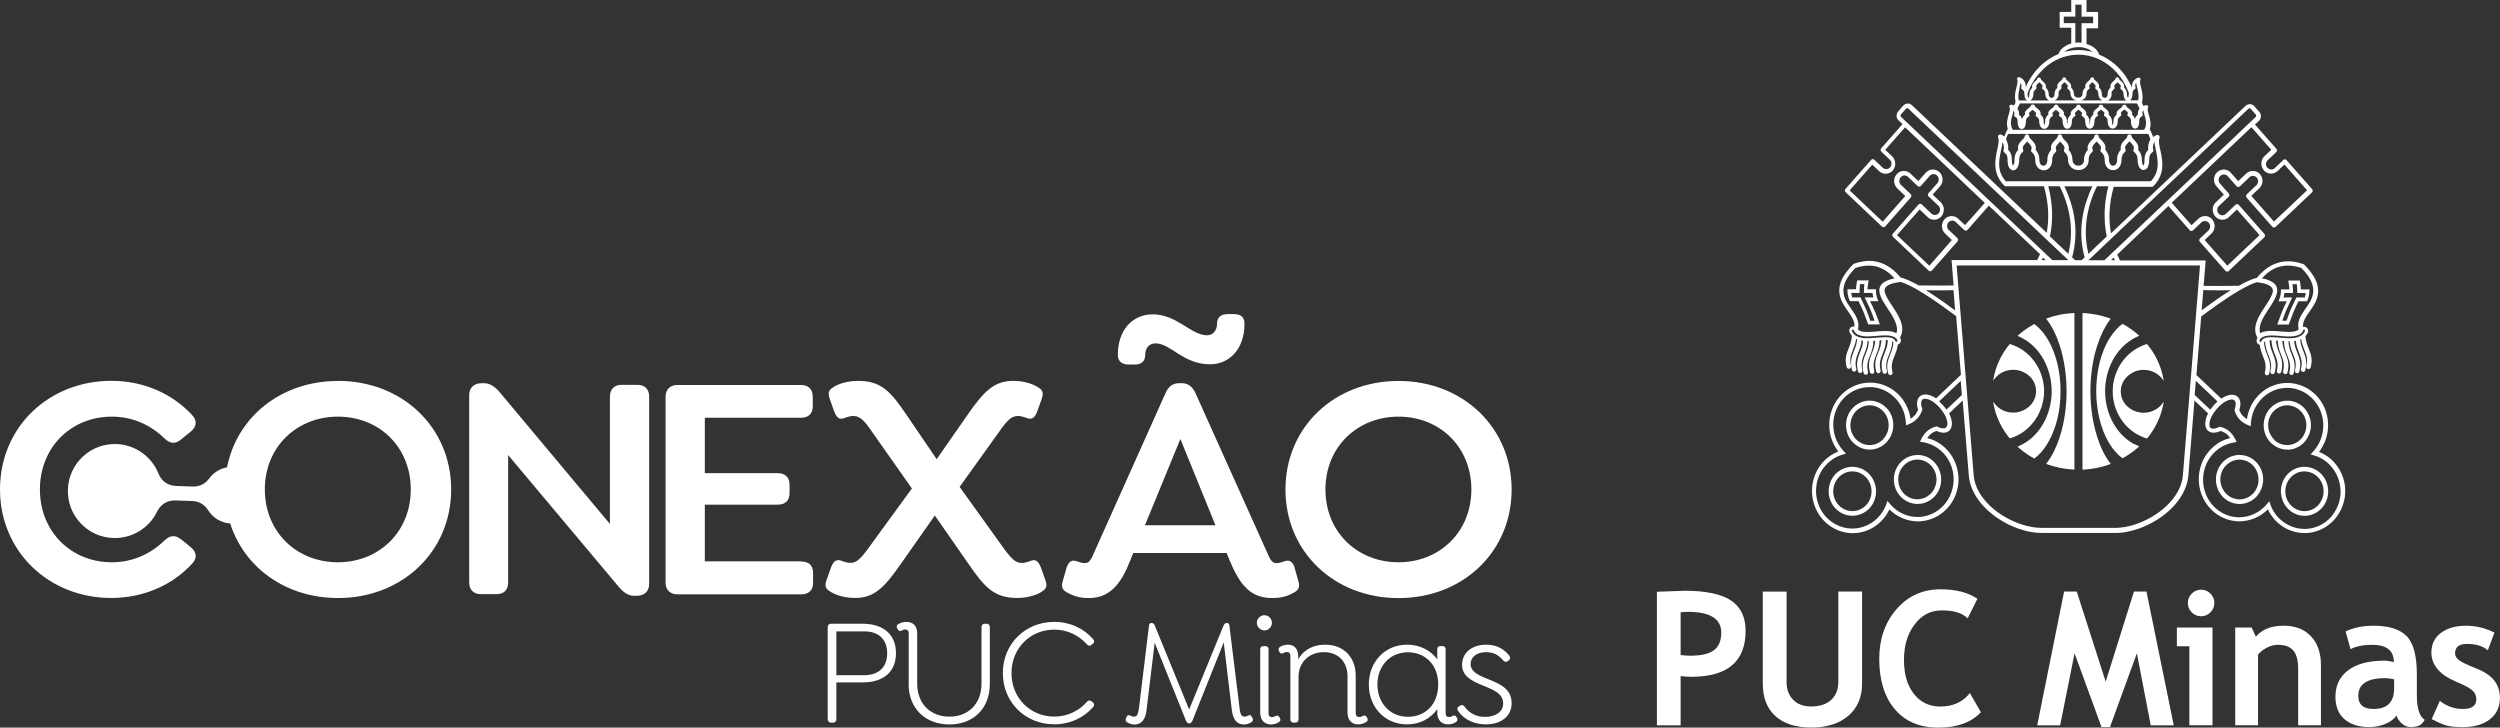
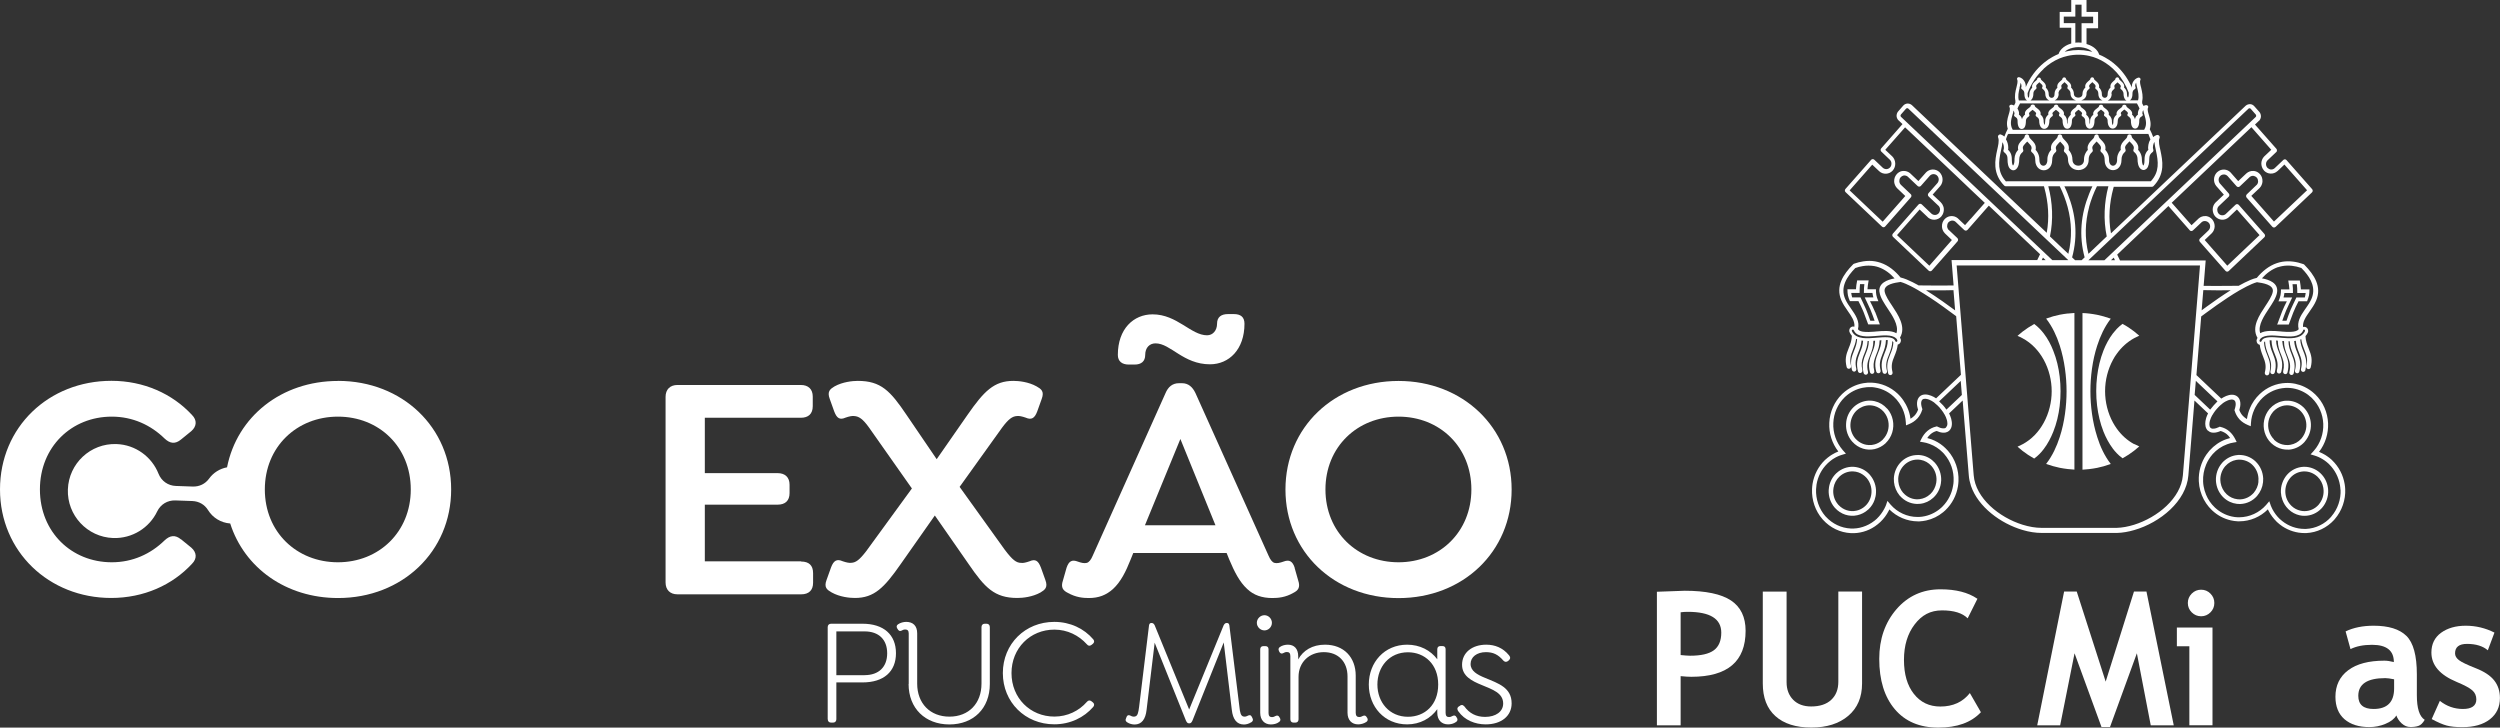
<svg xmlns="http://www.w3.org/2000/svg" width="268" height="78" viewBox="0 0 268 78" fill="none">
  <rect x="0" y="0" width="268" height="78" fill="#333333" stroke="none" />
  <path d="M180.164 72.482V77.759H177.62V63.436C179.314 63.365 180.306 63.329 180.596 63.329C182.856 63.329 184.514 63.676 185.563 64.371C186.604 65.065 187.129 66.149 187.129 67.622C187.129 70.909 185.194 72.552 181.312 72.552C181.028 72.552 180.639 72.531 180.157 72.482H180.164ZM180.164 65.632V70.222C180.596 70.264 180.929 70.293 181.177 70.293C182.339 70.293 183.189 70.102 183.721 69.712C184.252 69.322 184.521 68.692 184.521 67.82C184.521 66.333 183.324 65.589 180.929 65.589C180.66 65.589 180.405 65.603 180.157 65.639L180.164 65.632Z" fill="white" />
  <path d="M188.978 63.422H191.522V73.133C191.522 73.906 191.755 74.529 192.223 75.011C192.691 75.492 193.343 75.733 194.157 75.733C195.078 75.733 195.794 75.499 196.304 75.025C196.814 74.55 197.069 73.906 197.069 73.084V63.414H199.613V73.275C199.613 74.749 199.117 75.903 198.132 76.739C197.147 77.575 195.822 77.993 194.172 77.993C192.521 77.993 191.224 77.582 190.324 76.767C189.417 75.953 188.971 74.784 188.971 73.268V63.414L188.978 63.422Z" fill="white" />
  <path d="M211.984 64.18L210.935 66.283C210.368 65.717 209.454 65.433 208.193 65.433C206.932 65.433 206.018 65.936 205.253 66.935C204.488 67.934 204.105 69.202 204.105 70.739C204.105 72.276 204.459 73.488 205.168 74.387C205.876 75.287 206.819 75.74 208.002 75.74C209.355 75.74 210.411 75.259 211.169 74.295L212.352 76.35C211.318 77.455 209.794 78 207.789 78C205.784 78 204.233 77.341 203.12 76.024C202.008 74.706 201.455 72.914 201.455 70.633C201.455 68.515 202.072 66.737 203.297 65.313C204.53 63.889 206.103 63.174 208.023 63.174C209.667 63.174 210.978 63.507 211.963 64.18H211.984Z" fill="white" />
  <path d="M233.027 77.759H230.561L229.073 70.031L226.19 77.943H225.283L222.392 70.031L220.848 77.759H218.389L221.273 63.414H222.626L225.729 73.07L228.762 63.414H230.101L233.027 77.759Z" fill="white" />
  <path d="M234.699 77.752V69.28H233.36V67.275H237.179V77.752H234.706H234.699ZM235.96 63.216C236.35 63.216 236.69 63.358 236.959 63.634C237.236 63.91 237.377 64.243 237.377 64.64C237.377 65.037 237.236 65.37 236.959 65.646C236.683 65.922 236.35 66.064 235.96 66.064C235.571 66.064 235.231 65.922 234.954 65.646C234.678 65.37 234.536 65.037 234.536 64.64C234.536 64.243 234.678 63.917 234.954 63.634C235.231 63.358 235.564 63.216 235.96 63.216Z" fill="white" />
-   <path d="M246.362 77.752V71.695C246.362 70.803 246.192 70.151 245.844 69.74C245.504 69.329 244.945 69.124 244.165 69.124C243.804 69.124 243.421 69.223 243.017 69.429C242.614 69.627 242.295 69.882 242.061 70.18V77.752H239.616V67.275H241.381L241.827 68.253C242.493 67.466 243.471 67.077 244.775 67.077C246.078 67.077 247.006 67.452 247.722 68.196C248.445 68.94 248.806 69.981 248.806 71.32V77.745H246.362V77.752Z" fill="white" />
  <path d="M256.883 76.704C256.664 77.072 256.274 77.37 255.721 77.596C255.169 77.83 254.595 77.943 253.992 77.943C252.866 77.943 251.98 77.66 251.328 77.1C250.684 76.534 250.358 75.733 250.358 74.699C250.358 73.488 250.811 72.538 251.725 71.851C252.639 71.164 253.929 70.824 255.608 70.824C255.891 70.824 256.231 70.874 256.621 70.973C256.621 69.74 255.842 69.124 254.283 69.124C253.362 69.124 252.597 69.273 251.973 69.585L251.449 67.686C252.292 67.282 253.291 67.077 254.453 67.077C256.054 67.077 257.223 67.438 257.967 68.168C258.711 68.897 259.087 70.272 259.087 72.298V74.536C259.087 75.932 259.363 76.81 259.93 77.164C259.724 77.518 259.505 77.731 259.257 77.816C259.009 77.901 258.725 77.936 258.407 77.936C258.052 77.936 257.741 77.809 257.457 77.547C257.181 77.285 256.989 77.001 256.89 76.697L256.883 76.704ZM256.649 72.822C256.231 72.737 255.92 72.694 255.707 72.694C253.78 72.694 252.809 73.325 252.809 74.593C252.809 75.535 253.355 76.002 254.446 76.002C255.913 76.002 256.649 75.266 256.649 73.799V72.822Z" fill="white" />
  <path d="M260.681 77.079L261.552 75.131C262.282 75.712 263.111 76.002 264.032 76.002C264.953 76.002 265.463 75.662 265.463 74.982C265.463 74.586 265.322 74.26 265.031 74.005C264.748 73.75 264.188 73.452 263.359 73.105C261.552 72.354 260.646 71.306 260.646 69.953C260.646 69.046 260.993 68.338 261.68 67.835C262.374 67.332 263.253 67.077 264.33 67.077C265.407 67.077 266.441 67.325 267.405 67.814L266.696 69.712C266.165 69.259 265.421 69.025 264.464 69.025C263.607 69.025 263.182 69.365 263.182 70.045C263.182 70.314 263.324 70.555 263.6 70.767C263.876 70.98 264.479 71.27 265.4 71.632C266.321 71.993 266.98 72.432 267.384 72.949C267.787 73.466 267.993 74.09 267.993 74.819C267.993 75.79 267.632 76.555 266.909 77.115C266.186 77.674 265.208 77.951 263.968 77.951C263.274 77.951 262.714 77.894 262.289 77.78C261.864 77.667 261.326 77.433 260.667 77.079H260.681Z" fill="white" />
  <path d="M201.009 33.457L200.959 33.329C200.81 32.975 200.64 32.628 200.463 32.288H201.363L201.328 32.203C201.25 32.019 201.179 31.828 201.143 31.629C201.108 31.445 201.101 31.254 201.101 31.062V31.006H200.194C200.215 30.715 200.251 30.418 200.307 30.128L200.322 30.057H199.082V30.106C199.018 30.404 198.975 30.701 198.961 31.006H198.047V31.062C198.047 31.261 198.061 31.459 198.097 31.658C198.139 31.863 198.21 32.061 198.295 32.245L198.309 32.281H199.223C199.4 32.614 199.563 32.954 199.712 33.301C199.741 33.365 199.762 33.428 199.79 33.492C199.953 33.91 200.095 34.328 200.258 34.739L200.272 34.775H201.519L201.491 34.697C201.335 34.279 201.186 33.861 201.023 33.45L201.009 33.457ZM200.499 34.385C200.35 33.981 200.215 33.57 200.045 33.173C199.939 32.919 199.826 32.678 199.705 32.43C199.627 32.26 199.542 32.09 199.464 31.92L199.45 31.884H198.55C198.508 31.721 198.472 31.566 198.451 31.403H198.841C198.989 31.403 199.145 31.403 199.294 31.403H199.351V31.346C199.351 31.048 199.358 30.751 199.393 30.46H199.861C199.826 30.751 199.804 31.048 199.811 31.346V31.403H200.725C200.747 31.566 200.782 31.728 200.825 31.884H199.903L199.939 31.969C200.123 32.387 200.343 32.791 200.52 33.216C200.683 33.599 200.817 33.995 200.959 34.385H200.506H200.499Z" fill="white" />
  <path d="M244.2 34.789H245.355L245.37 34.753C245.533 34.335 245.674 33.917 245.837 33.507C246 33.089 246.199 32.692 246.404 32.295H247.318L247.332 32.26C247.41 32.069 247.481 31.87 247.523 31.672C247.559 31.48 247.573 31.275 247.573 31.077V31.02H246.659C246.638 30.723 246.595 30.418 246.546 30.12V30.071H245.299L245.313 30.142C245.362 30.432 245.405 30.723 245.426 31.02H244.519V31.077C244.519 31.268 244.505 31.459 244.47 31.643C244.434 31.842 244.363 32.033 244.286 32.217L244.25 32.302H245.15C244.973 32.642 244.803 32.989 244.661 33.344L244.611 33.471C244.456 33.882 244.307 34.307 244.144 34.718L244.115 34.796H244.2V34.789ZM245.1 33.223C245.277 32.798 245.497 32.394 245.681 31.976L245.717 31.891H244.796C244.838 31.729 244.867 31.573 244.888 31.41H245.802V31.353C245.809 31.055 245.802 30.758 245.759 30.468H246.22C246.255 30.758 246.276 31.055 246.269 31.353V31.41H247.169C247.148 31.573 247.12 31.736 247.077 31.891H246.17L246.156 31.927C245.965 32.345 245.752 32.748 245.568 33.174C245.398 33.57 245.256 33.981 245.115 34.385H244.661C244.803 33.995 244.937 33.599 245.1 33.216V33.223Z" fill="white" />
  <path d="M228.79 47.617C228.039 47.214 227.416 46.64 226.927 45.96C226.778 45.754 226.643 45.535 226.516 45.308C225.956 44.288 225.665 43.105 225.665 41.936C225.665 40.767 225.956 39.592 226.516 38.564C226.636 38.338 226.771 38.118 226.927 37.913C227.416 37.233 228.039 36.659 228.79 36.248C228.939 36.17 229.088 36.092 229.244 36.028L229.329 35.993L229.258 35.929C229.102 35.795 228.946 35.66 228.783 35.532C228.4 35.235 227.997 34.966 227.571 34.739L227.536 34.718L227.508 34.739C227.295 34.895 227.097 35.072 226.912 35.263C226.771 35.412 226.636 35.575 226.502 35.745C226.069 36.312 225.736 36.956 225.488 37.587C225.141 38.472 224.922 39.414 224.808 40.364C224.744 40.881 224.716 41.405 224.716 41.922C224.716 42.439 224.744 42.963 224.808 43.48C224.922 44.43 225.141 45.372 225.488 46.257C225.743 46.895 226.076 47.532 226.502 48.099C226.629 48.269 226.764 48.425 226.912 48.581C227.097 48.772 227.288 48.949 227.508 49.105L227.536 49.126L227.571 49.112C227.997 48.878 228.4 48.609 228.783 48.312C228.946 48.184 229.102 48.057 229.258 47.915L229.329 47.851L229.244 47.816C229.088 47.752 228.939 47.674 228.79 47.596V47.617Z" fill="white" />
  <path d="M224.822 46.838C224.305 45.237 224.093 43.48 224.093 41.943C224.093 40.406 224.298 38.649 224.822 37.048C225.155 36.007 225.616 35.037 226.225 34.229L226.275 34.165L226.197 34.137C225.744 33.974 225.283 33.846 224.815 33.747C224.532 33.691 224.241 33.648 223.958 33.613C223.738 33.584 223.526 33.57 223.306 33.563H223.242V50.345H223.306C223.526 50.331 223.738 50.309 223.958 50.288C224.249 50.253 224.532 50.21 224.815 50.154C225.283 50.061 225.744 49.927 226.197 49.764L226.275 49.736L226.225 49.672C225.609 48.864 225.148 47.887 224.822 46.845V46.838Z" fill="white" />
  <path d="M200.484 50.94L200.399 50.841C200.194 50.621 199.96 50.444 199.698 50.309C199.386 50.154 199.046 50.061 198.692 50.04C198.019 50.012 197.36 50.26 196.871 50.72L196.843 50.741C196.432 51.138 196.162 51.655 196.07 52.222C196.049 52.328 196.042 52.442 196.035 52.548C196.007 53.214 196.226 53.88 196.658 54.39L196.722 54.461C197.324 55.126 198.224 55.431 199.103 55.233C199.308 55.19 199.514 55.112 199.698 55.02C199.911 54.914 200.102 54.779 200.279 54.616L200.329 54.574C200.619 54.29 200.832 53.95 200.959 53.582C201.044 53.334 201.101 53.065 201.108 52.796C201.129 52.449 201.073 52.102 200.959 51.776C200.853 51.478 200.697 51.195 200.492 50.954L200.484 50.94ZM199.974 54.22L199.939 54.255C199.868 54.326 199.783 54.39 199.698 54.446C199.485 54.588 199.252 54.694 199.004 54.744C198.302 54.9 197.587 54.666 197.098 54.142L197.055 54.099L197.041 54.078C196.68 53.667 196.495 53.114 196.524 52.562C196.524 52.47 196.538 52.385 196.552 52.3C196.63 51.839 196.843 51.422 197.183 51.096L197.211 51.074C197.601 50.706 198.132 50.508 198.664 50.536C199.039 50.55 199.393 50.671 199.698 50.883C199.84 50.975 199.96 51.089 200.081 51.216L200.13 51.273C200.47 51.684 200.647 52.222 200.626 52.76C200.605 53.313 200.378 53.837 199.981 54.22H199.974Z" fill="white" />
  <path d="M245.306 48.206H245.32C245.426 48.206 245.533 48.184 245.632 48.17C246.17 48.071 246.659 47.802 247.028 47.398L247.042 47.384L247.077 47.334C247.524 46.817 247.758 46.137 247.729 45.457C247.701 44.834 247.46 44.239 247.042 43.778C246.999 43.728 246.957 43.686 246.914 43.644L246.886 43.622C246.397 43.169 245.738 42.921 245.079 42.956C244.938 42.956 244.796 42.978 244.661 43.013C244.144 43.126 243.683 43.403 243.329 43.806L243.287 43.849C243.003 44.196 242.805 44.6 242.72 45.032C242.536 45.917 242.805 46.845 243.45 47.483L243.499 47.525C243.825 47.83 244.229 48.042 244.661 48.142C244.867 48.191 245.079 48.206 245.299 48.198L245.306 48.206ZM243.776 47.108C243.258 46.597 243.046 45.846 243.188 45.131C243.258 44.784 243.414 44.458 243.641 44.189L243.683 44.132C243.946 43.842 244.286 43.629 244.654 43.523C244.796 43.48 244.945 43.459 245.093 43.452C245.625 43.431 246.156 43.629 246.546 43.983L246.581 44.019C246.773 44.203 246.921 44.416 247.035 44.649C247.155 44.911 247.226 45.195 247.24 45.485C247.262 45.84 247.184 46.194 247.035 46.512C246.95 46.69 246.843 46.859 246.716 47.008L246.688 47.037C246.383 47.377 245.979 47.603 245.533 47.681C245.448 47.695 245.363 47.71 245.278 47.71H245.249C245.044 47.717 244.845 47.695 244.647 47.639C244.335 47.554 244.045 47.391 243.804 47.164L243.754 47.114L243.776 47.108Z" fill="white" />
  <path d="M241.735 49.41C241.281 49.006 240.686 48.772 240.077 48.772C240.042 48.772 239.999 48.772 239.964 48.772H239.942C239.843 48.779 239.751 48.793 239.652 48.808C239.092 48.907 238.596 49.19 238.214 49.615L238.192 49.644C237.746 50.161 237.519 50.841 237.548 51.521C237.548 51.627 237.569 51.74 237.583 51.846C237.675 52.413 237.951 52.944 238.369 53.341C238.766 53.717 239.262 53.95 239.801 54.014C239.893 54.021 239.985 54.028 240.077 54.028C240.112 54.028 240.148 54.028 240.183 54.028C240.863 54 241.501 53.688 241.955 53.171C242.316 52.746 242.543 52.236 242.599 51.684C242.613 51.556 242.614 51.422 242.614 51.294C242.585 50.6 242.295 49.941 241.792 49.466L241.749 49.417L241.735 49.41ZM242.11 51.634C242.068 52.073 241.884 52.491 241.6 52.831L241.586 52.845C241.218 53.256 240.708 53.511 240.155 53.532C240.127 53.532 240.098 53.532 240.07 53.532C239.999 53.532 239.921 53.532 239.85 53.518C239.418 53.469 239.028 53.285 238.71 52.994L238.688 52.973C238.348 52.647 238.129 52.222 238.051 51.761C238.036 51.676 238.022 51.584 238.022 51.499C237.994 50.954 238.185 50.401 238.539 49.983L238.568 49.955C238.872 49.615 239.276 49.381 239.723 49.303C239.801 49.289 239.879 49.282 239.957 49.275H239.978C239.978 49.275 240.042 49.275 240.07 49.275C240.58 49.275 241.076 49.474 241.444 49.821C241.855 50.217 242.089 50.748 242.11 51.315C242.11 51.422 242.11 51.528 242.096 51.634H242.11Z" fill="white" />
  <path d="M251.406 52.442C251.399 52.264 251.378 52.08 251.35 51.903C251.187 50.919 250.719 50.026 250.003 49.339L249.947 49.282C249.791 49.141 249.628 49.006 249.451 48.893C249.387 48.85 249.33 48.808 249.267 48.772C249.054 48.645 248.827 48.531 248.601 48.439C249.274 47.575 249.614 46.477 249.571 45.379C249.522 44.21 249.04 43.098 248.19 42.276L248.126 42.22C247.807 41.915 247.439 41.667 247.042 41.476C246.411 41.171 245.703 41.022 244.994 41.058C244.881 41.058 244.774 41.072 244.661 41.086C243.62 41.221 242.67 41.731 241.976 42.524L241.926 42.574C241.714 42.822 241.529 43.091 241.374 43.374C241.324 43.473 241.274 43.566 241.232 43.672C241.055 44.069 240.934 44.493 240.871 44.926C240.715 44.834 240.573 44.72 240.445 44.593C240.275 44.416 240.148 44.203 240.063 43.976V43.906C240.077 43.87 240.091 43.828 240.098 43.792C240.119 43.714 240.134 43.643 240.148 43.566C240.19 43.303 240.176 43.027 240.063 42.786C240.02 42.701 239.964 42.616 239.886 42.545L239.864 42.524C239.524 42.227 239.035 42.29 238.653 42.446C238.469 42.524 238.284 42.623 238.121 42.73L235.457 40.208L235.968 33.924C236.145 33.79 236.322 33.662 236.506 33.528C237.264 32.968 238.022 32.43 238.809 31.913C239.22 31.643 239.638 31.374 240.07 31.126C240.325 30.978 240.58 30.843 240.842 30.708C241.196 30.531 241.572 30.354 241.955 30.248C241.969 30.248 241.99 30.262 242.004 30.262C242.514 30.333 243.747 30.503 243.648 31.247C243.584 31.721 243.117 32.394 242.854 32.798C242.224 33.761 241.317 35.058 242.004 36.22C241.976 36.269 241.955 36.319 241.933 36.375C241.848 36.595 241.955 36.857 242.174 36.942C242.195 36.949 242.224 36.956 242.245 36.963C242.295 37.403 242.429 37.785 242.592 38.196C242.854 38.834 242.961 39.244 242.791 39.931C242.762 40.059 242.84 40.201 242.968 40.236C243.102 40.264 243.23 40.179 243.258 40.052C243.457 39.237 243.343 38.756 243.032 38.005C242.854 37.58 242.727 37.204 242.706 36.737C242.706 36.723 242.72 36.715 242.72 36.701C242.734 36.652 242.769 36.616 242.812 36.595C242.833 37.141 242.975 37.558 243.18 38.069C243.442 38.706 243.549 39.117 243.386 39.804C243.357 39.931 243.428 40.073 243.563 40.102C243.698 40.137 243.825 40.052 243.86 39.917C244.052 39.11 243.946 38.621 243.634 37.87C243.435 37.388 243.308 36.999 243.301 36.482C243.372 36.482 243.435 36.482 243.506 36.482C243.52 37.048 243.655 37.473 243.875 37.998C244.137 38.635 244.243 39.046 244.08 39.733C244.052 39.861 244.123 40.002 244.257 40.038C244.392 40.073 244.519 39.988 244.555 39.854C244.746 39.046 244.64 38.557 244.328 37.806C244.144 37.36 244.009 36.985 243.995 36.503C244.059 36.503 244.123 36.51 244.179 36.517C244.186 37.098 244.328 37.537 244.555 38.069C244.597 38.182 244.64 38.288 244.675 38.387C244.845 38.862 244.888 39.237 244.753 39.804C244.725 39.931 244.796 40.073 244.93 40.102C245.065 40.137 245.193 40.052 245.221 39.917C245.419 39.11 245.306 38.621 244.994 37.87C244.831 37.473 244.711 37.126 244.675 36.715C244.675 36.659 244.661 36.602 244.661 36.553H244.675L244.845 36.567C244.845 37.169 244.994 37.608 245.221 38.161C245.483 38.798 245.589 39.209 245.419 39.896C245.391 40.024 245.469 40.165 245.596 40.194C245.724 40.229 245.859 40.144 245.887 40.009C246.085 39.202 245.972 38.72 245.66 37.962C245.462 37.488 245.334 37.098 245.327 36.581C245.37 36.581 245.412 36.581 245.455 36.581C245.483 37.091 245.625 37.502 245.823 37.976C246.085 38.614 246.192 39.025 246.022 39.712C245.993 39.839 246.064 39.981 246.199 40.009C246.333 40.045 246.461 39.96 246.489 39.832C246.688 39.018 246.574 38.536 246.262 37.785C246.092 37.374 245.965 37.006 245.936 36.56C245.993 36.553 246.05 36.545 246.107 36.531C246.149 36.999 246.284 37.395 246.461 37.828C246.723 38.465 246.829 38.876 246.666 39.563C246.638 39.691 246.716 39.832 246.843 39.861C246.914 39.882 246.992 39.861 247.049 39.818C247.091 39.783 247.127 39.733 247.134 39.684C247.297 39.011 247.247 38.564 247.049 37.991C247.006 37.877 246.964 37.764 246.914 37.636C246.744 37.218 246.61 36.85 246.588 36.404C246.624 36.39 246.659 36.375 246.695 36.361C246.751 36.772 246.879 37.133 247.035 37.523L247.056 37.566C247.304 38.175 247.403 38.586 247.24 39.259C247.212 39.386 247.283 39.528 247.417 39.563C247.552 39.599 247.679 39.514 247.708 39.386C247.906 38.578 247.793 38.09 247.481 37.339C247.304 36.9 247.169 36.517 247.148 36.035C247.247 35.922 247.332 35.802 247.396 35.66C247.495 35.447 247.41 35.185 247.198 35.079C247.155 35.058 247.106 35.044 247.056 35.037C246.999 35.037 246.943 35.037 246.886 35.058C246.858 34.782 246.928 34.498 247.056 34.243C247.198 33.939 247.403 33.662 247.573 33.414C247.835 33.039 248.105 32.656 248.282 32.239C248.934 30.737 248.076 29.454 247.049 28.406L247.035 28.385C247.035 28.385 246.971 28.328 246.928 28.314C246.192 28.052 245.426 27.939 244.668 28.059C244.47 28.095 244.279 28.137 244.08 28.208C243.216 28.498 242.507 29.093 241.926 29.788C241.48 29.887 241.033 30.092 240.623 30.297C240.438 30.39 240.247 30.489 240.063 30.595L239.985 30.637C238.823 30.666 236.23 30.645 236.23 30.645L236.449 27.924H227.267C227.161 27.719 227.054 27.506 226.962 27.294L232.453 22.087L234.728 24.673C234.728 24.673 234.728 24.68 234.735 24.687C234.827 24.793 234.976 24.793 235.082 24.701L235.557 24.255L236.01 23.823C236.116 23.731 236.251 23.681 236.393 23.695C236.421 23.695 236.449 23.695 236.478 23.71H236.492C236.598 23.738 236.697 23.795 236.768 23.872L236.796 23.901C236.889 24.014 236.931 24.156 236.924 24.297V24.312C236.917 24.453 236.853 24.595 236.754 24.694L236.499 24.942L235.84 25.566C235.741 25.658 235.734 25.82 235.826 25.92L238.575 29.037C238.66 29.143 238.816 29.15 238.915 29.058L242.734 25.438C242.833 25.346 242.84 25.19 242.748 25.084L240.056 22.031L239.992 21.96C239.9 21.861 239.744 21.854 239.652 21.946L238.61 22.93L238.596 22.945C238.49 23.037 238.355 23.086 238.214 23.079H238.199C238.058 23.072 237.93 23.008 237.838 22.902L237.803 22.852C237.725 22.746 237.689 22.612 237.689 22.477C237.696 22.328 237.753 22.186 237.866 22.087L238.908 21.096C239.007 21.003 239.014 20.848 238.929 20.748L237.98 19.672H237.973C237.881 19.551 237.831 19.403 237.838 19.254C237.845 19.105 237.902 18.971 238.008 18.864L238.065 18.815C238.164 18.737 238.284 18.701 238.405 18.701H238.419C238.561 18.708 238.695 18.772 238.795 18.871L239.758 19.962C239.843 20.061 239.978 20.076 240.077 20.005C240.091 20.005 240.098 19.991 240.105 19.983L241.161 18.985C241.267 18.893 241.402 18.843 241.544 18.85C241.572 18.85 241.593 18.85 241.622 18.864C241.735 18.886 241.834 18.949 241.912 19.027L241.955 19.077C242.032 19.183 242.068 19.318 242.068 19.452V19.466C242.061 19.608 242.004 19.743 241.898 19.842H241.891L240.856 20.834C240.764 20.926 240.757 21.088 240.842 21.188L243.591 24.305C243.676 24.411 243.839 24.418 243.938 24.326L247.842 20.628C247.942 20.536 247.949 20.38 247.864 20.281L245.115 17.164C245.03 17.058 244.867 17.051 244.767 17.15L244.689 17.228L243.86 18.014L243.818 18.05C243.719 18.135 243.584 18.177 243.457 18.17H243.442C243.308 18.163 243.187 18.099 243.088 18.007L243.053 17.972C242.961 17.865 242.911 17.717 242.918 17.575C242.918 17.426 242.982 17.285 243.088 17.178L244.052 16.265C244.108 16.165 244.101 16.038 244.031 15.953L241.735 13.353L242.153 12.956L242.203 12.921C242.302 12.8 242.365 12.645 242.373 12.489C242.373 12.312 242.323 12.142 242.21 12.007L241.657 11.384C241.537 11.249 241.381 11.171 241.211 11.164C241.048 11.164 240.878 11.214 240.757 11.32L240.736 11.334L226.296 25.013C226.006 23.405 226.119 21.762 226.551 20.182L226.594 20.026H230.682C230.746 20.026 230.809 19.998 230.852 19.955C231.405 19.381 231.731 18.723 231.794 17.929C231.844 17.306 231.716 16.689 231.589 16.08C231.511 15.747 231.355 15.131 231.497 14.812C231.525 14.756 231.525 14.699 231.511 14.642C231.475 14.515 231.341 14.437 231.206 14.472C231.065 14.515 230.937 14.593 230.824 14.692C230.717 14.401 230.597 14.125 230.455 13.856C230.632 13.332 230.512 12.829 230.356 12.319C230.299 12.127 230.165 11.731 230.271 11.547C230.335 11.44 230.264 11.327 230.158 11.284C230.108 11.27 230.051 11.263 230.009 11.277C230.009 11.277 229.995 11.277 229.988 11.277C229.924 11.292 229.867 11.313 229.81 11.341C229.796 11.341 229.789 11.341 229.782 11.355C229.74 11.263 229.69 11.164 229.64 11.072V10.852C229.754 10.35 229.64 9.875 229.527 9.386C229.47 9.181 229.35 8.777 229.449 8.579L229.47 8.508C229.47 8.508 229.47 8.465 229.456 8.444C229.428 8.345 229.314 8.295 229.215 8.323C229.109 8.352 229.01 8.401 228.925 8.472C228.911 8.486 228.896 8.494 228.875 8.508C228.861 8.522 228.847 8.536 228.833 8.55V8.564C228.748 8.642 228.684 8.727 228.641 8.826C228.634 8.848 228.62 8.862 228.613 8.883C228.563 8.996 228.535 9.124 228.535 9.244V9.28C228.535 9.322 228.535 9.365 228.549 9.407C228.174 8.55 227.642 7.764 226.969 7.119C226.835 6.992 226.707 6.878 226.558 6.758C226.275 6.531 225.977 6.326 225.644 6.149C225.446 6.035 225.248 5.943 225.035 5.858C224.992 5.724 224.936 5.603 224.858 5.49C224.652 5.192 224.334 4.973 224.001 4.831C223.894 4.789 223.788 4.746 223.675 4.718V3.032H224.915V1.282H223.675V0H222.038V1.282H220.798V2.975H222.038V4.661C221.925 4.697 221.804 4.739 221.698 4.782C221.358 4.93 221.039 5.157 220.833 5.462C220.77 5.561 220.72 5.667 220.678 5.787C220.458 5.88 220.245 5.979 220.047 6.092C219.721 6.269 219.423 6.475 219.14 6.708C218.269 7.41 217.595 8.331 217.149 9.365C217.149 9.365 217.149 9.365 217.149 9.358C217.149 9.336 217.156 9.315 217.163 9.294V9.237C217.163 8.975 217.057 8.706 216.873 8.522C216.851 8.494 216.823 8.472 216.795 8.444C216.745 8.409 216.703 8.373 216.646 8.345C216.596 8.316 216.54 8.295 216.49 8.281H216.462C216.426 8.267 216.377 8.274 216.341 8.281C216.249 8.323 216.193 8.43 216.242 8.529C216.341 8.727 216.221 9.131 216.171 9.336C216.044 9.825 215.937 10.3 216.051 10.803V11.022C216.001 11.114 215.952 11.207 215.909 11.306C215.838 11.27 215.767 11.249 215.69 11.228C215.583 11.207 215.449 11.242 215.406 11.348C215.385 11.398 215.392 11.447 215.42 11.497C215.527 11.681 215.392 12.078 215.335 12.269C215.179 12.779 215.059 13.282 215.236 13.806C215.094 14.076 214.974 14.359 214.868 14.642C214.818 14.6 214.761 14.557 214.712 14.522C214.641 14.479 214.577 14.451 214.506 14.423H214.492L214.428 14.401C214.393 14.401 214.35 14.416 214.322 14.43C214.202 14.486 214.145 14.635 214.202 14.756C214.343 15.074 214.18 15.691 214.109 16.024C213.975 16.626 213.854 17.242 213.904 17.865C213.968 18.659 214.294 19.318 214.839 19.884C214.882 19.934 214.953 19.969 215.023 19.969H219.112L219.154 20.125C219.586 21.705 219.7 23.348 219.409 24.956L204.948 11.263C204.821 11.157 204.658 11.093 204.488 11.1C204.311 11.107 204.155 11.185 204.034 11.313L203.453 11.979C203.361 12.106 203.312 12.269 203.312 12.432C203.319 12.588 203.382 12.744 203.482 12.864L203.531 12.907L203.949 13.303L201.661 15.91C201.583 16.002 201.583 16.144 201.661 16.236L202.589 17.122L202.61 17.143C202.709 17.249 202.766 17.384 202.766 17.525C202.766 17.674 202.731 17.816 202.631 17.929L202.603 17.957C202.511 18.057 202.39 18.113 202.256 18.128H202.235C202.093 18.135 201.958 18.085 201.852 18L201.009 17.2L200.924 17.122C200.825 17.029 200.669 17.037 200.584 17.136L197.835 20.253C197.743 20.352 197.75 20.515 197.849 20.6L201.753 24.297C201.852 24.39 202.008 24.383 202.093 24.276L204.842 21.159C204.934 21.06 204.927 20.897 204.828 20.812L203.793 19.828L203.772 19.806C203.673 19.707 203.616 19.573 203.609 19.431V19.417C203.609 19.282 203.637 19.148 203.722 19.041L203.758 18.999C203.836 18.907 203.935 18.85 204.048 18.822C204.077 18.822 204.105 18.808 204.133 18.808C204.275 18.808 204.41 18.85 204.509 18.935L205.572 19.941C205.572 19.941 205.586 19.955 205.6 19.962C205.699 20.033 205.834 20.019 205.919 19.927L206.868 18.85L206.883 18.836C206.975 18.737 207.109 18.673 207.251 18.666H207.265C207.4 18.666 207.527 18.708 207.634 18.8L207.669 18.836C207.768 18.935 207.825 19.077 207.832 19.218C207.832 19.367 207.789 19.509 207.697 19.622L206.734 20.713C206.649 20.812 206.649 20.968 206.748 21.06L207.789 22.045L207.811 22.059C207.91 22.158 207.967 22.3 207.974 22.442C207.974 22.59 207.931 22.732 207.839 22.845L207.811 22.881C207.719 22.973 207.591 23.037 207.456 23.044H207.442C207.301 23.044 207.166 23.001 207.06 22.909L207.045 22.895L206.011 21.91C205.912 21.818 205.756 21.825 205.664 21.924L202.915 25.048C202.83 25.148 202.83 25.303 202.936 25.395L206.755 29.015C206.847 29.107 207.01 29.1 207.095 29.001L209.844 25.877C209.929 25.778 209.929 25.622 209.83 25.523L208.916 24.659H208.902C208.803 24.552 208.746 24.418 208.732 24.276V24.255C208.732 24.113 208.767 23.972 208.852 23.858L208.881 23.823C208.959 23.738 209.058 23.688 209.171 23.66C209.192 23.653 209.221 23.653 209.249 23.646C209.391 23.639 209.532 23.681 209.639 23.78L210.092 24.212L210.567 24.659C210.666 24.751 210.822 24.744 210.914 24.645L210.928 24.631L213.203 22.045L218.694 27.252C218.602 27.464 218.495 27.677 218.389 27.882H209.206L209.426 30.602C209.058 30.616 206.557 30.616 205.671 30.595L205.6 30.552C205.416 30.446 205.232 30.347 205.04 30.255C204.629 30.05 204.183 29.851 203.737 29.745C203.163 29.044 202.454 28.456 201.59 28.165C201.399 28.102 201.2 28.052 201.009 28.017C200.591 27.946 200.173 27.953 199.755 28.017C199.415 28.066 199.082 28.151 198.749 28.271C198.706 28.286 198.671 28.314 198.642 28.349C197.608 29.398 196.744 30.687 197.395 32.196C197.48 32.387 197.58 32.571 197.686 32.748C197.82 32.961 197.962 33.166 198.104 33.372C198.43 33.839 198.862 34.42 198.791 35.022C198.692 34.987 198.579 34.994 198.479 35.044C198.267 35.15 198.182 35.412 198.281 35.625C198.345 35.759 198.423 35.887 198.522 36C198.501 36.482 198.373 36.864 198.189 37.303C197.877 38.054 197.764 38.543 197.962 39.351C197.991 39.478 198.118 39.563 198.253 39.528C198.387 39.492 198.458 39.358 198.43 39.223C198.267 38.536 198.373 38.125 198.635 37.488C198.791 37.098 198.926 36.744 198.975 36.326C199.011 36.34 199.046 36.354 199.082 36.368C199.053 36.822 198.926 37.183 198.756 37.601C198.444 38.352 198.331 38.841 198.529 39.648C198.557 39.783 198.692 39.861 198.819 39.832C198.947 39.797 199.025 39.662 198.997 39.535C198.834 38.848 198.94 38.437 199.202 37.799C199.386 37.367 199.521 36.971 199.556 36.503C199.613 36.517 199.67 36.517 199.726 36.531C199.698 36.978 199.571 37.346 199.4 37.757C199.089 38.515 198.975 38.996 199.174 39.804C199.202 39.931 199.33 40.017 199.471 39.981C199.599 39.946 199.677 39.811 199.648 39.684C199.507 39.096 199.563 38.713 199.741 38.217C199.769 38.132 199.804 38.04 199.847 37.948C200.045 37.473 200.18 37.063 200.208 36.553C200.251 36.553 200.293 36.553 200.336 36.553C200.336 37.07 200.201 37.459 200.003 37.934C199.882 38.224 199.79 38.479 199.741 38.72C199.663 39.06 199.663 39.393 199.741 39.804C199.748 39.861 199.762 39.917 199.776 39.981C199.811 40.116 199.939 40.201 200.074 40.165C200.201 40.13 200.279 39.995 200.251 39.868C200.088 39.181 200.194 38.77 200.456 38.132C200.683 37.58 200.825 37.141 200.825 36.538L201.002 36.524H201.009C201.009 36.581 201.009 36.638 201.002 36.694C200.966 37.105 200.846 37.445 200.676 37.842C200.371 38.593 200.258 39.081 200.456 39.889C200.485 40.017 200.619 40.109 200.747 40.073C200.881 40.038 200.952 39.903 200.924 39.776C200.789 39.209 200.839 38.834 201.002 38.359C201.037 38.253 201.08 38.154 201.122 38.04C201.342 37.509 201.484 37.07 201.498 36.489C201.562 36.489 201.618 36.475 201.689 36.475C201.668 36.956 201.54 37.332 201.356 37.778C201.044 38.529 200.931 39.018 201.129 39.825C201.165 39.96 201.292 40.038 201.427 40.009C201.554 39.974 201.632 39.839 201.597 39.705C201.434 39.018 201.54 38.607 201.802 37.969C202.015 37.445 202.157 37.02 202.171 36.453C202.242 36.453 202.305 36.453 202.369 36.453C202.369 36.971 202.235 37.36 202.036 37.842C201.724 38.6 201.618 39.081 201.809 39.889C201.845 40.024 201.972 40.102 202.107 40.073C202.235 40.038 202.313 39.903 202.284 39.776C202.121 39.089 202.22 38.678 202.49 38.04C202.695 37.537 202.837 37.112 202.858 36.567C202.901 36.595 202.936 36.63 202.95 36.673C202.95 36.687 202.964 36.694 202.971 36.708C202.943 37.176 202.823 37.551 202.638 37.976C202.327 38.727 202.213 39.216 202.412 40.024C202.44 40.151 202.575 40.236 202.702 40.208C202.837 40.172 202.908 40.038 202.879 39.903C202.709 39.216 202.816 38.805 203.085 38.168C203.255 37.757 203.389 37.381 203.439 36.935C203.46 36.935 203.482 36.921 203.51 36.914C203.73 36.822 203.836 36.567 203.751 36.347C203.73 36.29 203.708 36.241 203.68 36.191C204.367 35.029 203.46 33.733 202.83 32.77C202.561 32.366 202.093 31.693 202.029 31.218C201.937 30.475 203.163 30.305 203.68 30.234C203.694 30.234 203.715 30.234 203.73 30.22C204.112 30.326 204.488 30.503 204.842 30.68C205.104 30.815 205.359 30.949 205.607 31.098C206.032 31.346 206.45 31.615 206.868 31.884C207.364 32.21 207.853 32.543 208.328 32.89C208.796 33.223 209.249 33.556 209.702 33.896L210.099 38.812L210.213 40.179L210.099 40.286L208.321 41.972L207.549 42.701C207.378 42.588 207.201 42.489 207.01 42.418C206.613 42.262 206.117 42.198 205.784 42.51C205.706 42.588 205.65 42.673 205.607 42.758C205.494 42.992 205.487 43.275 205.522 43.53C205.529 43.608 205.551 43.686 205.572 43.757C205.586 43.792 205.6 43.835 205.607 43.87L205.621 43.906L205.607 43.941C205.522 44.168 205.402 44.38 205.232 44.557C205.104 44.685 204.962 44.798 204.807 44.89C204.75 44.458 204.629 44.033 204.445 43.636C204.403 43.537 204.353 43.438 204.296 43.339C204.133 43.041 203.942 42.758 203.715 42.503H203.708V42.489C203 41.695 202.05 41.185 201.009 41.051C200.895 41.037 200.789 41.029 200.669 41.022C200.364 41.008 200.052 41.022 199.748 41.079C198.926 41.221 198.153 41.61 197.544 42.177L197.473 42.241C196.637 43.056 196.148 44.168 196.099 45.337C196.049 46.434 196.389 47.532 197.069 48.397C196.836 48.489 196.616 48.602 196.403 48.73C196.34 48.772 196.276 48.815 196.212 48.85C196.028 48.978 195.851 49.119 195.688 49.268L195.631 49.318C194.93 49.998 194.469 50.89 194.306 51.861C194.278 52.045 194.257 52.236 194.25 52.42C194.2 53.596 194.597 54.779 195.383 55.672L195.433 55.728C196.205 56.578 197.268 57.096 198.416 57.152C198.869 57.174 199.315 57.124 199.741 57.004C200.187 56.883 200.612 56.685 200.995 56.423C201.193 56.288 201.377 56.139 201.554 55.976L201.583 55.948C201.937 55.608 202.235 55.211 202.461 54.772C202.49 54.715 202.518 54.659 202.539 54.609C203.347 55.417 204.452 55.884 205.586 55.891C205.65 55.891 205.713 55.891 205.777 55.891C206.018 55.877 206.266 55.842 206.5 55.792C207.173 55.644 207.782 55.339 208.307 54.907C208.385 54.85 208.448 54.779 208.526 54.715L208.555 54.687C209.27 54 209.731 53.107 209.894 52.13C209.922 51.946 209.943 51.754 209.95 51.57C210 50.394 209.596 49.211 208.817 48.319L208.788 48.29C208.64 48.12 208.47 47.965 208.3 47.816C207.924 47.504 207.506 47.263 207.045 47.093C206.918 47.044 206.783 47.008 206.656 46.973C206.635 46.973 206.62 46.966 206.599 46.959C206.698 46.803 206.819 46.661 206.96 46.541C207.152 46.378 207.371 46.264 207.612 46.201C207.825 46.3 208.059 46.371 208.292 46.385C208.328 46.385 208.356 46.385 208.385 46.385C208.434 46.385 208.491 46.385 208.54 46.371C208.682 46.342 208.81 46.293 208.923 46.201L208.966 46.158L208.98 46.144C209.306 45.818 209.277 45.308 209.171 44.897C209.114 44.699 209.036 44.501 208.944 44.316L210.064 43.254L210.397 42.935L211.056 50.968C211.084 51.351 211.169 51.726 211.29 52.094C212.062 54.34 214.464 56.125 216.837 56.819C217.532 57.025 218.219 57.131 218.871 57.131H226.778C226.835 57.131 226.884 57.131 226.941 57.131C227.536 57.117 228.174 57.004 228.804 56.819C231.568 56.019 234.366 53.731 234.593 50.968L235.245 42.935L236.704 44.316C236.634 44.458 236.57 44.6 236.52 44.748C236.499 44.798 236.492 44.848 236.478 44.897C236.386 45.23 236.357 45.634 236.52 45.946C236.549 46.009 236.591 46.066 236.641 46.123H236.634L236.69 46.165H236.704C236.825 46.279 236.959 46.342 237.115 46.371C237.165 46.378 237.222 46.385 237.278 46.385C237.54 46.392 237.81 46.307 238.051 46.201C238.291 46.272 238.518 46.385 238.71 46.541C238.851 46.661 238.972 46.803 239.071 46.959C239.05 46.959 239.035 46.966 239.014 46.973C238.887 47.008 238.752 47.044 238.624 47.093C237.944 47.341 237.349 47.759 236.867 48.297L236.839 48.326C236.726 48.46 236.619 48.595 236.52 48.737C235.953 49.558 235.67 50.564 235.712 51.563V51.584C235.727 51.761 235.741 51.946 235.769 52.123C235.882 52.796 236.13 53.426 236.513 53.979C236.69 54.234 236.889 54.475 237.115 54.687L237.144 54.715C237.71 55.247 238.398 55.615 239.156 55.785C239.397 55.842 239.638 55.87 239.879 55.884C239.942 55.884 240.006 55.884 240.07 55.884C241.211 55.884 242.316 55.41 243.117 54.602C243.145 54.659 243.166 54.715 243.194 54.765C243.414 55.19 243.705 55.573 244.045 55.913H244.038L244.101 55.969C244.279 56.132 244.463 56.281 244.661 56.416C245.363 56.883 246.192 57.145 247.042 57.145C247.106 57.145 247.169 57.145 247.24 57.145C248.388 57.089 249.451 56.571 250.223 55.728L250.266 55.672L250.287 55.651C251.059 54.758 251.463 53.582 251.406 52.413V52.385V52.442ZM246.893 35.398C246.914 35.341 246.978 35.313 247.035 35.341C247.091 35.37 247.113 35.44 247.091 35.497C247.07 35.532 247.056 35.568 247.035 35.603C246.588 36.354 245.469 36.29 244.654 36.22L244.399 36.198C244.016 36.17 243.627 36.127 243.251 36.156C242.939 36.177 242.55 36.248 242.429 36.574C242.408 36.63 242.344 36.666 242.288 36.638C242.231 36.616 242.203 36.545 242.224 36.489C242.245 36.418 242.28 36.361 242.323 36.305C242.344 36.297 242.358 36.283 242.373 36.269C242.805 35.844 243.868 35.972 244.42 36.014H244.434L244.668 36.035C245.391 36.099 246.525 36.17 246.865 35.483C246.879 35.462 246.893 35.433 246.907 35.405L246.893 35.398ZM244.222 28.64C244.364 28.59 244.512 28.555 244.654 28.527C245.341 28.399 246.036 28.498 246.702 28.725C246.815 28.838 246.928 28.959 247.035 29.079C247.772 29.922 248.282 30.921 247.779 32.061C247.708 32.217 247.623 32.373 247.531 32.522C247.417 32.713 247.283 32.897 247.155 33.081L247.028 33.266C246.61 33.875 246.22 34.512 246.418 35.285C246.184 35.66 245.185 35.589 244.647 35.547L244.449 35.525H244.434C243.783 35.476 242.883 35.377 242.295 35.717C242.004 34.852 242.791 33.754 243.237 33.067C243.556 32.578 244.038 31.891 244.108 31.303C244.229 30.326 243.258 29.986 242.479 29.837C242.954 29.306 243.527 28.867 244.208 28.633L244.222 28.64ZM236.194 31.105H236.499C237.377 31.133 238.256 31.126 239.128 31.112C238.228 31.679 237.356 32.288 236.499 32.911C236.336 33.032 236.173 33.145 236.017 33.266L236.194 31.098V31.105ZM203.326 36.638C203.269 36.666 203.205 36.638 203.184 36.574C203.056 36.248 202.674 36.17 202.362 36.156C201.98 36.135 201.59 36.17 201.207 36.198L200.952 36.22C200.57 36.255 200.116 36.283 199.698 36.234C199.195 36.17 198.742 35.979 198.522 35.497C198.494 35.44 198.522 35.37 198.572 35.341C198.628 35.313 198.692 35.341 198.72 35.398C198.734 35.426 198.749 35.455 198.763 35.476C198.933 35.816 199.294 35.972 199.698 36.028C200.116 36.092 200.591 36.057 200.952 36.028L201.179 36.007H201.186C201.739 35.965 202.809 35.83 203.241 36.262C203.255 36.276 203.269 36.29 203.29 36.297C203.333 36.354 203.368 36.418 203.389 36.482C203.411 36.538 203.389 36.609 203.326 36.63V36.638ZM201.484 31.311C201.554 31.898 202.036 32.586 202.355 33.074C202.809 33.761 203.588 34.859 203.297 35.724C202.709 35.384 201.802 35.483 201.151 35.532H201.136L200.938 35.554C200.598 35.582 200.081 35.617 199.684 35.554C199.45 35.511 199.259 35.433 199.174 35.292C199.393 34.449 198.897 33.754 198.437 33.089C198.203 32.763 197.976 32.43 197.813 32.069C197.239 30.765 197.998 29.646 198.89 28.732C199.145 28.64 199.415 28.569 199.684 28.527C200.102 28.456 200.52 28.456 200.938 28.527C201.08 28.555 201.228 28.59 201.37 28.64C202.05 28.874 202.624 29.313 203.099 29.844C202.32 29.993 201.349 30.333 201.476 31.311H201.484ZM208.264 32.316C207.676 31.906 207.081 31.502 206.472 31.119C207.067 31.126 207.662 31.133 208.264 31.126C208.647 31.126 209.029 31.119 209.412 31.105L209.589 33.273C209.15 32.947 208.711 32.628 208.264 32.316ZM243.485 16.052L242.706 16.789C242.528 16.98 242.429 17.228 242.415 17.49C242.408 17.766 242.5 18.043 242.677 18.248L242.72 18.305C242.904 18.489 243.145 18.602 243.407 18.609C243.669 18.623 243.938 18.524 244.137 18.347L244.158 18.333L244.661 17.858L244.888 17.639L247.318 20.394L243.768 23.752L241.338 20.997L242.238 20.146C242.408 19.969 242.507 19.743 242.536 19.502V19.438C242.55 19.169 242.465 18.893 242.288 18.687L242.245 18.645C242.103 18.489 241.912 18.383 241.707 18.34C241.657 18.333 241.607 18.326 241.551 18.326C241.281 18.312 241.019 18.404 240.814 18.588L240.056 19.303L239.935 19.417L239.113 18.482C238.936 18.297 238.695 18.191 238.433 18.177H238.412C238.15 18.17 237.902 18.262 237.703 18.439L237.64 18.496C237.455 18.687 237.356 18.942 237.342 19.204C237.328 19.466 237.413 19.729 237.576 19.934L238.398 20.869L237.491 21.726C237.314 21.917 237.207 22.165 237.2 22.427C237.2 22.704 237.278 22.973 237.455 23.185L237.491 23.221C237.675 23.419 237.923 23.54 238.192 23.554C238.462 23.568 238.724 23.469 238.922 23.292L238.943 23.27L239.801 22.456L240.056 22.746L242.224 25.204L238.766 28.484L236.343 25.729L236.499 25.58L237.115 24.992C237.3 24.8 237.399 24.546 237.413 24.283C237.42 24.021 237.335 23.752 237.172 23.547L237.122 23.49C236.974 23.334 236.789 23.221 236.577 23.178C236.549 23.178 236.52 23.171 236.492 23.164C236.463 23.164 236.442 23.164 236.421 23.164C236.159 23.15 235.904 23.242 235.705 23.412L235.557 23.554L234.933 24.142L232.807 21.733L241.352 13.636L243.471 16.045L243.485 16.052ZM241.041 11.639C241.041 11.639 241.111 11.603 241.154 11.603C241.196 11.603 241.239 11.625 241.267 11.653L241.827 12.29C241.827 12.29 241.862 12.368 241.862 12.411C241.862 12.453 241.848 12.496 241.82 12.531L225.588 27.903H223.873L241.041 11.646V11.639ZM226.721 27.896H226.296L226.509 27.698L226.594 27.62C226.636 27.712 226.679 27.804 226.721 27.896ZM223.469 27.591L223.15 27.896H222.449L222.13 27.591C222.768 25.261 222.534 22.952 221.648 20.763C221.542 20.494 221.429 20.238 221.301 19.976H224.305C224.178 20.238 224.064 20.501 223.958 20.77C223.072 22.959 222.839 25.268 223.476 27.599L223.469 27.591ZM219.579 19.969H220.805C221.159 20.692 221.443 21.429 221.648 22.186C222.087 23.816 222.144 25.516 221.726 27.209L221.648 27.138L220.784 26.323L219.756 25.346C220.125 23.589 220.04 21.705 219.579 19.969ZM223.951 22.186C224.156 21.429 224.44 20.685 224.794 19.969H226.02C225.559 21.705 225.474 23.589 225.843 25.346L224.815 26.323L223.958 27.138L223.88 27.209C223.462 25.516 223.519 23.823 223.958 22.186H223.951ZM228.365 10.725C228.365 10.725 228.379 10.725 228.386 10.711C228.556 10.562 228.599 10.286 228.599 10.066V10.031C228.599 9.932 228.613 9.825 228.663 9.733C228.691 9.684 228.733 9.648 228.783 9.606C228.811 9.584 228.833 9.563 228.861 9.549C228.939 9.499 228.96 9.407 228.918 9.322V9.308C228.918 9.308 228.918 9.308 228.911 9.308V9.294C228.911 9.294 228.889 9.244 228.889 9.216C228.889 9.117 228.911 9.032 228.946 8.947C228.946 8.933 228.96 8.919 228.967 8.911C228.967 8.897 228.981 8.883 228.989 8.862C229.01 9.046 229.059 9.223 229.102 9.4C229.215 9.847 229.322 10.293 229.201 10.753H228.315C228.315 10.753 228.351 10.732 228.365 10.718V10.725ZM221.237 2.479V1.778H222.477V0.503H223.143V1.785H224.383V2.486H223.143V4.576C223.03 4.562 222.924 4.562 222.81 4.555C222.697 4.555 222.591 4.555 222.477 4.576V2.479H221.237ZM221.648 5.327C222.002 5.136 222.442 5.051 222.81 5.051C223.172 5.051 223.604 5.129 223.951 5.313C224.078 5.377 224.192 5.462 224.291 5.561C224.178 5.532 224.064 5.504 223.951 5.483C223.575 5.405 223.193 5.362 222.81 5.362H222.796C222.406 5.362 222.024 5.405 221.648 5.483C221.542 5.504 221.436 5.525 221.336 5.554C221.429 5.462 221.535 5.391 221.648 5.327ZM219.09 7.36C219.586 6.9 220.16 6.524 220.784 6.262C221.06 6.149 221.351 6.057 221.648 5.993C222.017 5.908 222.399 5.865 222.796 5.865H222.81C223.207 5.865 223.582 5.908 223.951 5.993C224.248 6.057 224.532 6.149 224.808 6.262C225.432 6.524 226.006 6.9 226.502 7.36C226.643 7.495 226.778 7.629 226.913 7.778C227.465 8.394 227.904 9.131 228.202 9.932C228.202 9.967 228.202 10.002 228.202 10.045V10.101C228.202 10.201 228.188 10.385 228.117 10.456C228.025 10.378 228.011 10.165 228.011 10.052C228.011 9.832 227.926 9.62 227.777 9.457C227.756 9.429 227.727 9.4 227.699 9.379C227.699 9.351 227.706 9.329 227.713 9.308V9.251C227.713 8.996 227.536 8.834 227.359 8.678C227.316 8.642 227.175 8.522 227.168 8.465C227.168 8.366 227.076 8.288 226.976 8.288C226.948 8.288 226.927 8.288 226.905 8.302C226.835 8.323 226.771 8.387 226.771 8.465C226.771 8.529 226.629 8.642 226.587 8.678C226.558 8.706 226.53 8.727 226.502 8.756C226.36 8.89 226.232 9.039 226.232 9.251C226.232 9.294 226.232 9.344 226.247 9.386C226.19 9.436 226.133 9.499 226.091 9.563C226.076 9.584 226.062 9.606 226.055 9.627C225.977 9.762 225.942 9.91 225.942 10.059V10.095C225.942 10.236 225.899 10.392 225.758 10.456C225.715 10.477 225.673 10.484 225.63 10.484C225.588 10.484 225.545 10.477 225.503 10.456C225.368 10.392 225.318 10.25 225.318 10.109C225.318 10.095 225.318 10.08 225.318 10.059C225.318 9.839 225.233 9.634 225.092 9.464C225.063 9.436 225.042 9.407 225.014 9.386C225.021 9.344 225.028 9.301 225.028 9.251C225.028 9.06 224.929 8.919 224.808 8.798C224.766 8.756 224.723 8.72 224.674 8.678C224.631 8.642 224.482 8.522 224.482 8.465C224.482 8.366 224.39 8.288 224.291 8.288C224.192 8.288 224.086 8.359 224.086 8.465C224.086 8.515 224.001 8.593 223.937 8.642L223.894 8.678C223.717 8.834 223.533 8.996 223.533 9.251C223.533 9.294 223.533 9.344 223.547 9.386C223.49 9.436 223.434 9.499 223.398 9.563C223.384 9.584 223.37 9.606 223.356 9.627C223.278 9.762 223.242 9.903 223.242 10.052V10.087C223.242 10.25 223.15 10.371 223.001 10.427C222.931 10.449 222.867 10.463 222.796 10.463C222.725 10.463 222.654 10.449 222.591 10.427C222.421 10.371 222.321 10.236 222.321 10.059C222.321 9.839 222.236 9.627 222.095 9.464C222.073 9.436 222.045 9.407 222.017 9.386C222.017 9.358 222.024 9.336 222.031 9.315V9.259C222.031 9.004 221.854 8.841 221.669 8.685L221.627 8.649C221.57 8.6 221.485 8.522 221.478 8.472C221.478 8.366 221.386 8.295 221.287 8.295C221.188 8.295 221.088 8.366 221.081 8.472C221.081 8.536 220.94 8.649 220.89 8.685C220.848 8.727 220.805 8.763 220.755 8.805C220.635 8.926 220.536 9.067 220.536 9.259C220.536 9.301 220.536 9.351 220.557 9.393C220.5 9.443 220.444 9.506 220.401 9.57C220.387 9.591 220.373 9.613 220.359 9.634C220.281 9.769 220.245 9.917 220.245 10.073V10.116C220.245 10.25 220.196 10.399 220.061 10.463C220.026 10.477 219.976 10.491 219.934 10.491C219.891 10.491 219.849 10.477 219.813 10.463C219.671 10.399 219.622 10.243 219.622 10.101V10.08C219.622 9.854 219.537 9.648 219.388 9.478C219.367 9.45 219.338 9.421 219.31 9.4C219.31 9.372 219.317 9.351 219.324 9.329V9.273C219.324 9.06 219.197 8.911 219.055 8.777C219.027 8.749 218.998 8.727 218.97 8.699C218.927 8.664 218.786 8.543 218.779 8.486C218.779 8.38 218.687 8.309 218.587 8.309C218.488 8.309 218.389 8.38 218.382 8.486C218.382 8.55 218.24 8.664 218.191 8.699C218.013 8.855 217.836 9.018 217.836 9.273C217.836 9.315 217.836 9.365 217.851 9.407C217.794 9.457 217.744 9.521 217.702 9.584C217.688 9.606 217.673 9.627 217.666 9.648C217.588 9.783 217.546 9.932 217.546 10.087V10.101C217.546 10.215 217.532 10.413 217.447 10.491C217.376 10.413 217.362 10.215 217.362 10.123V10.109V10.087C217.362 10.052 217.362 10.017 217.362 9.974C217.73 8.989 218.311 8.104 219.055 7.41L219.09 7.36ZM226.346 10.052V10.024C226.346 9.932 226.374 9.847 226.417 9.769C226.424 9.754 226.431 9.74 226.445 9.733C226.466 9.698 226.487 9.669 226.516 9.648C226.544 9.62 226.572 9.591 226.608 9.57C226.686 9.521 226.714 9.421 226.672 9.336V9.322V9.308C226.672 9.308 226.65 9.259 226.65 9.23C226.65 9.117 226.806 8.989 226.884 8.926L226.934 8.883C226.934 8.883 226.976 8.841 226.998 8.826C227.04 8.862 227.076 8.897 227.118 8.933C227.196 9.004 227.352 9.124 227.352 9.237C227.352 9.237 227.352 9.273 227.345 9.294V9.308C227.345 9.308 227.331 9.336 227.323 9.351C227.274 9.436 227.309 9.535 227.387 9.584C227.409 9.599 227.423 9.613 227.444 9.627C227.465 9.648 227.479 9.662 227.501 9.684C227.586 9.79 227.642 9.917 227.642 10.052C227.642 10.286 227.699 10.583 227.89 10.739C227.912 10.753 227.933 10.767 227.954 10.782H225.942C225.942 10.782 225.963 10.774 225.97 10.767H225.977C226.247 10.633 226.374 10.364 226.374 10.073L226.346 10.052ZM223.979 9.344V9.329H223.965V9.315V9.301C223.965 9.301 223.958 9.266 223.958 9.251C223.958 9.244 223.958 9.23 223.958 9.216C223.958 9.209 223.958 9.195 223.958 9.188C223.979 9.081 224.114 8.975 224.185 8.911C224.22 8.876 224.263 8.841 224.298 8.805C224.334 8.841 224.376 8.876 224.411 8.911C224.489 8.982 224.645 9.103 224.645 9.216V9.23C224.645 9.23 224.645 9.259 224.645 9.273V9.287C224.645 9.287 224.638 9.315 224.631 9.329C224.582 9.414 224.617 9.514 224.695 9.563C224.716 9.577 224.73 9.591 224.752 9.606C224.773 9.62 224.787 9.641 224.808 9.662C224.808 9.669 224.822 9.677 224.829 9.691C224.907 9.79 224.943 9.91 224.943 10.031V10.059C224.943 10.059 224.943 10.073 224.943 10.08C224.943 10.371 225.077 10.626 225.354 10.746C225.354 10.746 225.368 10.753 225.382 10.76H223.115C223.115 10.76 223.164 10.746 223.186 10.732C223.497 10.612 223.689 10.357 223.675 10.024C223.675 9.932 223.696 9.839 223.745 9.754C223.745 9.74 223.76 9.733 223.767 9.719C223.809 9.655 223.866 9.599 223.93 9.556C223.944 9.549 223.958 9.535 223.965 9.528C224.015 9.478 224.029 9.407 223.993 9.344H223.979ZM220.663 10.031C220.663 9.939 220.685 9.847 220.734 9.762L220.755 9.719C220.755 9.719 220.777 9.698 220.777 9.684C220.819 9.634 220.869 9.591 220.918 9.556C220.996 9.499 221.025 9.4 220.982 9.322C220.982 9.322 220.982 9.315 220.982 9.308C220.982 9.308 220.982 9.301 220.982 9.294C220.975 9.273 220.968 9.244 220.968 9.216C220.968 9.103 221.124 8.975 221.202 8.911C221.237 8.876 221.28 8.841 221.315 8.805C221.351 8.841 221.393 8.876 221.429 8.911C221.506 8.975 221.634 9.081 221.662 9.188C221.662 9.202 221.662 9.209 221.662 9.216C221.662 9.216 221.662 9.244 221.662 9.259V9.287H221.655C221.655 9.287 221.648 9.315 221.641 9.322C221.606 9.393 221.613 9.471 221.669 9.528C221.677 9.542 221.698 9.549 221.705 9.563C221.726 9.577 221.747 9.591 221.762 9.606C221.783 9.627 221.804 9.641 221.818 9.662C221.91 9.769 221.96 9.896 221.96 10.031C221.96 10.371 222.165 10.626 222.484 10.739C222.506 10.739 222.52 10.753 222.541 10.76H220.252C220.252 10.76 220.267 10.753 220.281 10.746C220.557 10.619 220.692 10.357 220.692 10.066V10.024L220.663 10.031ZM218.29 9.329C218.29 9.329 218.29 9.329 218.29 9.315V9.301C218.283 9.273 218.276 9.251 218.276 9.223C218.276 9.11 218.431 8.982 218.509 8.919C218.545 8.883 218.587 8.848 218.616 8.812C218.651 8.848 218.694 8.883 218.729 8.919C218.807 8.989 218.963 9.11 218.963 9.223V9.237C218.963 9.237 218.963 9.266 218.956 9.28V9.301C218.956 9.301 218.942 9.322 218.935 9.329C218.885 9.414 218.92 9.514 218.998 9.563C219.02 9.577 219.034 9.591 219.055 9.606C219.055 9.62 219.076 9.627 219.083 9.634C219.09 9.641 219.098 9.648 219.112 9.662C219.197 9.762 219.253 9.889 219.253 10.031V10.059C219.253 10.357 219.381 10.626 219.657 10.753C219.664 10.753 219.679 10.76 219.686 10.767H217.666C217.666 10.767 217.709 10.739 217.73 10.725C217.914 10.569 217.978 10.286 217.978 10.052V10.009C217.978 9.924 218.006 9.839 218.049 9.762C218.063 9.747 218.063 9.733 218.077 9.726C218.12 9.662 218.176 9.606 218.24 9.563C218.318 9.506 218.339 9.407 218.297 9.329H218.29ZM216.49 9.414C216.54 9.237 216.589 9.053 216.611 8.869C216.674 8.975 216.703 9.103 216.703 9.223V9.237C216.703 9.237 216.703 9.266 216.703 9.28V9.294C216.703 9.294 216.696 9.322 216.689 9.336C216.646 9.421 216.674 9.521 216.752 9.57C216.774 9.584 216.802 9.599 216.823 9.62C216.866 9.655 216.908 9.698 216.944 9.747C216.993 9.832 217.014 9.939 217.014 10.045C217.014 10.052 217.014 10.045 217.014 10.045V10.073C217.014 10.3 217.057 10.583 217.248 10.732C217.27 10.746 217.284 10.76 217.305 10.767H216.419C216.299 10.307 216.398 9.861 216.511 9.414H216.49ZM216.511 11.086H229.081C229.18 11.263 229.279 11.447 229.357 11.632C229.251 11.787 229.18 11.972 229.18 12.17V12.227C229.18 12.227 229.18 12.269 229.194 12.283C229.116 12.34 229.045 12.404 228.989 12.482C228.918 12.581 228.882 12.687 228.868 12.8C228.847 12.716 228.826 12.637 228.783 12.567C228.776 12.553 228.769 12.538 228.755 12.524C228.755 12.524 228.733 12.482 228.719 12.467C228.677 12.404 228.62 12.347 228.556 12.297C228.563 12.262 228.571 12.213 228.571 12.177C228.571 11.915 228.358 11.752 228.167 11.61C228.131 11.582 227.961 11.462 227.961 11.412C227.961 11.292 227.834 11.221 227.72 11.228C227.621 11.228 227.501 11.299 227.501 11.419C227.501 11.469 227.338 11.582 227.295 11.617C227.153 11.724 227.005 11.837 226.934 11.993C226.905 12.05 226.891 12.113 226.891 12.184V12.241C226.891 12.241 226.891 12.283 226.905 12.305C226.877 12.326 226.849 12.347 226.82 12.375H226.813C226.657 12.538 226.565 12.737 226.558 12.956C226.558 13.048 226.551 13.19 226.523 13.303C226.509 13.346 226.495 13.381 226.48 13.41C226.409 13.296 226.395 13.105 226.395 12.992V12.907C226.381 12.772 226.339 12.645 226.261 12.531C226.247 12.51 226.232 12.489 226.218 12.467C226.169 12.404 226.112 12.347 226.055 12.297C226.062 12.262 226.069 12.213 226.069 12.177C226.069 11.915 225.857 11.752 225.666 11.61C225.63 11.582 225.46 11.462 225.46 11.412C225.453 11.292 225.333 11.221 225.219 11.228C225.113 11.228 225 11.299 225 11.419C225 11.462 224.886 11.54 224.829 11.589L224.794 11.617C224.603 11.759 224.39 11.922 224.39 12.184V12.241C224.39 12.241 224.39 12.283 224.404 12.305C224.376 12.326 224.348 12.354 224.319 12.375H224.312C224.156 12.538 224.057 12.744 224.057 12.97V12.999C224.057 13.098 224.057 13.226 224.022 13.332C223.993 13.226 223.986 13.098 223.986 12.992V12.907C223.986 12.871 223.986 12.836 223.972 12.8C223.951 12.701 223.908 12.609 223.859 12.531C223.845 12.51 223.83 12.489 223.816 12.467C223.767 12.404 223.71 12.347 223.646 12.297C223.66 12.262 223.66 12.213 223.66 12.177C223.66 11.915 223.441 11.752 223.257 11.61C223.214 11.582 223.051 11.462 223.051 11.412C223.051 11.299 222.938 11.235 222.831 11.228H222.81C222.704 11.228 222.591 11.299 222.583 11.412C222.583 11.462 222.42 11.582 222.378 11.61C222.194 11.752 221.974 11.915 221.974 12.177V12.191C221.974 12.227 221.974 12.262 221.995 12.305C221.967 12.326 221.939 12.354 221.91 12.375C221.91 12.375 221.91 12.375 221.903 12.383C221.79 12.503 221.705 12.645 221.669 12.8C221.655 12.857 221.648 12.907 221.648 12.963V12.992C221.648 13.091 221.641 13.218 221.613 13.325C221.584 13.218 221.577 13.091 221.577 12.985V12.9C221.57 12.765 221.521 12.637 221.45 12.524C221.436 12.503 221.421 12.482 221.407 12.46C221.358 12.397 221.301 12.34 221.244 12.29C221.259 12.255 221.259 12.205 221.259 12.17C221.259 11.908 221.046 11.745 220.855 11.603L220.819 11.575C220.763 11.525 220.649 11.447 220.649 11.405C220.649 11.284 220.522 11.214 220.408 11.221C220.302 11.221 220.189 11.292 220.182 11.405C220.182 11.454 220.019 11.575 219.976 11.603C219.785 11.745 219.572 11.908 219.572 12.17V12.227C219.572 12.227 219.572 12.269 219.586 12.29C219.558 12.312 219.53 12.34 219.501 12.361C219.345 12.524 219.246 12.73 219.246 12.949V12.978C219.246 13.091 219.225 13.289 219.161 13.396C219.14 13.367 219.126 13.325 219.119 13.282C219.09 13.176 219.083 13.056 219.076 12.97V12.886C219.062 12.751 219.02 12.623 218.949 12.51C218.935 12.489 218.92 12.467 218.906 12.446C218.857 12.383 218.8 12.326 218.743 12.276C218.75 12.241 218.757 12.191 218.757 12.156C218.757 11.894 218.538 11.731 218.354 11.589C218.311 11.561 218.148 11.44 218.148 11.391C218.148 11.27 218.021 11.2 217.907 11.207C217.801 11.207 217.688 11.277 217.68 11.391C217.68 11.44 217.517 11.561 217.475 11.589C217.284 11.731 217.071 11.894 217.071 12.156V12.17C217.071 12.205 217.078 12.241 217.085 12.283C217.057 12.305 217.029 12.326 217.007 12.354H216.993C216.937 12.425 216.887 12.489 216.844 12.56C216.802 12.63 216.774 12.708 216.759 12.793C216.738 12.68 216.703 12.574 216.632 12.482C216.575 12.404 216.504 12.34 216.426 12.283C216.433 12.241 216.441 12.205 216.441 12.17V12.113C216.441 12.05 216.426 11.986 216.405 11.922C216.391 11.873 216.37 11.823 216.348 11.773C216.327 11.724 216.299 11.681 216.27 11.639C216.348 11.454 216.441 11.27 216.547 11.093L216.511 11.086ZM215.725 12.354C215.775 12.191 215.831 12.021 215.852 11.851C215.867 11.865 215.874 11.887 215.888 11.908C215.902 11.936 215.916 11.972 215.923 12.007C215.937 12.05 215.945 12.099 215.952 12.142V12.17C215.952 12.17 215.952 12.213 215.945 12.234V12.248L215.93 12.262C215.874 12.347 215.916 12.453 216.001 12.51C216.079 12.553 216.164 12.609 216.214 12.68C216.27 12.758 216.285 12.857 216.285 12.956V13.013C216.285 13.226 216.32 13.523 216.448 13.686C216.518 13.778 216.618 13.828 216.731 13.828C216.759 13.828 216.795 13.828 216.823 13.813C216.901 13.792 216.965 13.75 217.014 13.686C217.142 13.523 217.17 13.226 217.177 13.013V12.956C217.177 12.829 217.234 12.708 217.326 12.616C217.326 12.616 217.326 12.616 217.333 12.609C217.347 12.595 217.369 12.574 217.39 12.56C217.39 12.56 217.432 12.524 217.454 12.51C217.546 12.46 217.595 12.354 217.532 12.255C217.532 12.248 217.517 12.234 217.517 12.22C217.517 12.22 217.517 12.191 217.51 12.177V12.163C217.51 12.057 217.695 11.936 217.765 11.873C217.808 11.844 217.851 11.809 217.893 11.773C217.936 11.809 217.978 11.837 218.021 11.873C218.091 11.929 218.276 12.057 218.276 12.163C218.276 12.184 218.276 12.205 218.261 12.227V12.241L218.24 12.255C218.184 12.34 218.226 12.446 218.311 12.503C218.382 12.546 218.446 12.595 218.495 12.659C218.502 12.666 218.509 12.68 218.524 12.694C218.566 12.765 218.594 12.843 218.602 12.921V12.97C218.602 13.211 218.658 13.53 218.85 13.7C218.92 13.764 219.005 13.799 219.105 13.813C219.119 13.813 219.133 13.813 219.147 13.813C219.26 13.813 219.36 13.771 219.445 13.7C219.629 13.537 219.686 13.24 219.693 12.999V12.942C219.693 12.815 219.749 12.694 219.841 12.602H219.849C219.849 12.602 219.884 12.56 219.905 12.538C219.926 12.524 219.948 12.51 219.962 12.496C220.054 12.446 220.104 12.34 220.047 12.248C220.04 12.241 220.033 12.227 220.026 12.213C220.026 12.213 220.026 12.184 220.019 12.17V12.156C220.019 12.05 220.203 11.929 220.274 11.865C220.316 11.837 220.359 11.802 220.394 11.766C220.437 11.802 220.479 11.83 220.522 11.865C220.592 11.922 220.777 12.05 220.777 12.156C220.777 12.177 220.777 12.205 220.763 12.22V12.234H220.748C220.692 12.326 220.72 12.425 220.798 12.475L220.819 12.489C220.89 12.531 220.954 12.581 221.003 12.645C221.011 12.652 221.025 12.666 221.032 12.68C221.074 12.751 221.103 12.829 221.11 12.907V12.956C221.11 13.183 221.159 13.509 221.322 13.679C221.4 13.764 221.499 13.799 221.613 13.799C221.634 13.799 221.648 13.799 221.669 13.799C221.762 13.785 221.84 13.743 221.903 13.679C222.059 13.516 222.109 13.218 222.109 12.992V12.935C222.109 12.808 222.165 12.687 222.258 12.595H222.265C222.265 12.595 222.307 12.553 222.328 12.531C222.35 12.517 222.364 12.503 222.385 12.489C222.477 12.439 222.527 12.333 222.463 12.241C222.456 12.234 222.449 12.22 222.442 12.205C222.442 12.205 222.435 12.177 222.435 12.163V12.149C222.435 12.043 222.612 11.922 222.69 11.858C222.732 11.83 222.775 11.795 222.817 11.759L222.831 11.773C222.867 11.802 222.902 11.83 222.945 11.858C223.016 11.915 223.2 12.043 223.2 12.149C223.2 12.17 223.2 12.191 223.186 12.213V12.227H223.172C223.115 12.326 223.15 12.432 223.242 12.482C223.313 12.524 223.377 12.574 223.427 12.637C223.434 12.645 223.441 12.659 223.455 12.673C223.505 12.744 223.533 12.829 223.533 12.914C223.533 12.914 223.533 12.935 223.533 12.942C223.533 13.169 223.568 13.502 223.738 13.672C223.802 13.736 223.887 13.778 223.972 13.792C223.993 13.792 224.008 13.792 224.029 13.792C224.142 13.792 224.241 13.75 224.319 13.672C224.489 13.502 224.532 13.176 224.532 12.949V12.921C224.532 12.793 224.589 12.673 224.681 12.581C224.681 12.581 224.723 12.538 224.744 12.524C224.766 12.51 224.78 12.496 224.801 12.482H224.822V12.467C224.9 12.411 224.922 12.312 224.872 12.234C224.865 12.22 224.858 12.205 224.851 12.191C224.851 12.191 224.851 12.163 224.844 12.149V12.135C224.844 12.028 225.028 11.908 225.099 11.844C225.141 11.816 225.184 11.78 225.226 11.745C225.262 11.78 225.311 11.809 225.347 11.844C225.425 11.901 225.602 12.028 225.602 12.135C225.602 12.156 225.602 12.177 225.588 12.198L225.573 12.22C225.517 12.319 225.552 12.425 225.644 12.475C225.715 12.517 225.779 12.567 225.829 12.63C225.836 12.645 225.85 12.652 225.857 12.666C225.899 12.737 225.928 12.815 225.935 12.893V12.97C225.942 13.197 225.991 13.466 226.147 13.636C226.232 13.729 226.353 13.785 226.48 13.785H226.523C226.615 13.771 226.707 13.736 226.778 13.672C226.842 13.615 226.891 13.537 226.934 13.452C227.005 13.282 227.026 13.084 227.026 12.921C227.026 12.786 227.083 12.666 227.175 12.574H227.182C227.182 12.574 227.217 12.531 227.231 12.524C227.231 12.524 227.274 12.489 227.295 12.475L227.323 12.46C227.401 12.404 227.43 12.305 227.38 12.227C227.38 12.213 227.366 12.198 227.359 12.184C227.359 12.184 227.359 12.156 227.352 12.142V12.127C227.352 12.021 227.536 11.901 227.607 11.837C227.649 11.809 227.685 11.773 227.727 11.738C227.77 11.773 227.812 11.802 227.855 11.837C227.933 11.894 228.11 12.021 228.11 12.127C228.11 12.149 228.11 12.17 228.096 12.191V12.213H228.082C228.018 12.312 228.06 12.418 228.152 12.467C228.223 12.51 228.287 12.56 228.33 12.63C228.337 12.637 228.351 12.652 228.358 12.659C228.408 12.73 228.436 12.808 228.436 12.893V12.97C228.436 13.183 228.471 13.48 228.599 13.643C228.648 13.707 228.712 13.75 228.79 13.771C228.818 13.778 228.854 13.785 228.882 13.785C228.996 13.785 229.095 13.736 229.166 13.643C229.293 13.48 229.329 13.183 229.329 12.97V12.914C229.329 12.822 229.343 12.723 229.399 12.637C229.449 12.567 229.534 12.51 229.612 12.467C229.697 12.418 229.747 12.312 229.683 12.22C229.676 12.205 229.669 12.191 229.662 12.177C229.662 12.177 229.662 12.149 229.662 12.135V12.12C229.662 12.007 229.697 11.894 229.754 11.802C229.782 11.972 229.832 12.142 229.881 12.305C230.044 12.85 230.179 13.374 229.86 13.899C229.86 13.899 229.86 13.905 229.853 13.913H215.76V13.899C215.449 13.374 215.576 12.85 215.739 12.305L215.725 12.354ZM215.264 14.401L215.286 14.359H230.306L230.321 14.401C230.399 14.579 230.469 14.763 230.526 14.94C230.484 15.011 230.448 15.088 230.413 15.159C230.399 15.188 230.391 15.216 230.377 15.252C230.321 15.421 230.285 15.606 230.278 15.783V15.847C230.278 15.917 230.285 15.988 230.306 16.059C230.2 16.158 230.115 16.257 230.051 16.385C229.931 16.605 229.895 16.845 229.895 17.093V17.15C229.895 17.313 229.881 17.632 229.768 17.752C229.633 17.625 229.612 17.27 229.612 17.093C229.612 16.774 229.513 16.456 229.322 16.201C229.286 16.158 229.251 16.109 229.208 16.066C229.215 16.009 229.222 15.96 229.229 15.91V15.847C229.229 15.478 229.017 15.244 228.776 14.996C228.698 14.918 228.521 14.748 228.521 14.642C228.521 14.515 228.415 14.409 228.287 14.401C228.152 14.401 228.039 14.508 228.039 14.642C228.039 14.748 227.862 14.926 227.784 14.996C227.543 15.244 227.331 15.478 227.331 15.847C227.331 15.917 227.331 15.995 227.352 16.059C227.267 16.144 227.203 16.236 227.139 16.342C227.125 16.371 227.111 16.406 227.097 16.434C227.005 16.619 226.955 16.817 226.955 17.029V17.15C226.955 17.235 226.941 17.32 226.92 17.398C226.884 17.525 226.813 17.646 226.693 17.717C226.643 17.745 226.58 17.766 226.523 17.766H226.509C226.452 17.766 226.402 17.752 226.353 17.724C226.154 17.617 226.091 17.369 226.091 17.164C226.091 17.143 226.091 17.122 226.091 17.093V17.037C226.084 16.739 225.984 16.442 225.8 16.201C225.765 16.158 225.729 16.109 225.687 16.066C225.694 16.009 225.701 15.96 225.708 15.91V15.847C225.708 15.478 225.488 15.244 225.248 14.996C225.17 14.918 224.992 14.748 224.985 14.642C224.985 14.529 224.907 14.43 224.801 14.409C224.78 14.409 224.773 14.409 224.759 14.409C224.624 14.409 224.511 14.515 224.504 14.649C224.504 14.756 224.326 14.933 224.248 15.004C224.135 15.124 224.022 15.237 223.937 15.372C223.852 15.514 223.788 15.669 223.788 15.861C223.788 15.931 223.802 16.009 223.816 16.073C223.731 16.158 223.66 16.25 223.604 16.357C223.582 16.385 223.568 16.42 223.554 16.449C223.462 16.633 223.412 16.831 223.405 17.044V17.164C223.405 17.398 223.292 17.603 223.072 17.703C222.987 17.738 222.895 17.759 222.803 17.759C222.711 17.759 222.619 17.745 222.534 17.71C222.286 17.603 222.165 17.377 222.165 17.107C222.165 16.789 222.066 16.47 221.875 16.215C221.84 16.172 221.804 16.123 221.762 16.08C221.776 16.024 221.783 15.974 221.783 15.924V15.861C221.783 15.669 221.726 15.514 221.634 15.372C221.549 15.244 221.443 15.124 221.322 15.004C221.251 14.926 221.074 14.756 221.067 14.649C221.067 14.522 220.968 14.409 220.833 14.409C220.812 14.409 220.798 14.409 220.77 14.409C220.663 14.43 220.585 14.529 220.578 14.642C220.578 14.748 220.394 14.926 220.323 14.996C220.082 15.244 219.863 15.478 219.863 15.847C219.863 15.917 219.87 15.995 219.891 16.059C219.806 16.144 219.735 16.236 219.678 16.342C219.664 16.371 219.65 16.406 219.629 16.434C219.544 16.619 219.487 16.817 219.48 17.029V17.15C219.48 17.363 219.416 17.617 219.218 17.724C219.168 17.752 219.119 17.766 219.062 17.766H219.055C218.998 17.766 218.935 17.752 218.885 17.724C218.679 17.617 218.623 17.348 218.623 17.136V17.093C218.623 16.774 218.524 16.456 218.332 16.201C218.297 16.158 218.261 16.109 218.219 16.066C218.226 16.009 218.24 15.96 218.24 15.91V15.847C218.24 15.478 218.028 15.244 217.78 14.996C217.702 14.918 217.525 14.748 217.525 14.642C217.525 14.515 217.425 14.401 217.291 14.401C217.156 14.401 217.05 14.508 217.043 14.642C217.043 14.748 216.859 14.926 216.781 14.996C216.54 15.244 216.327 15.478 216.327 15.847C216.327 15.917 216.334 15.995 216.356 16.059C216.27 16.144 216.207 16.236 216.143 16.342C216.129 16.371 216.108 16.406 216.093 16.434C216.008 16.619 215.959 16.817 215.952 17.029V17.15C215.952 17.327 215.923 17.632 215.796 17.752C215.682 17.632 215.668 17.306 215.668 17.15V17.107C215.668 17.107 215.668 17.093 215.668 17.086C215.668 16.838 215.633 16.597 215.519 16.378C215.449 16.25 215.364 16.151 215.264 16.052C215.279 16.002 215.286 15.953 215.286 15.903V15.839C215.286 15.528 215.201 15.202 215.038 14.933C215.094 14.748 215.165 14.564 215.243 14.394L215.264 14.401ZM215.052 19.466C214.117 18.439 214.23 17.391 214.506 16.13C214.57 15.839 214.641 15.542 214.662 15.237C214.768 15.421 214.818 15.641 214.818 15.847V15.868C214.818 15.868 214.818 15.91 214.811 15.939V15.96C214.811 15.96 214.797 16.009 214.79 16.031C214.74 16.144 214.768 16.271 214.868 16.342C214.96 16.42 215.059 16.505 215.116 16.619C215.194 16.76 215.208 16.93 215.208 17.086V17.136C215.208 17.454 215.257 17.901 215.505 18.12C215.597 18.205 215.711 18.255 215.831 18.255C215.952 18.255 216.065 18.198 216.15 18.113C216.398 17.88 216.462 17.433 216.462 17.107V17.058C216.462 16.916 216.497 16.774 216.554 16.647C216.568 16.626 216.575 16.605 216.582 16.583C216.639 16.484 216.717 16.392 216.809 16.321C216.901 16.243 216.929 16.116 216.873 16.017C216.873 16.017 216.873 16.017 216.873 15.995V15.981C216.873 15.981 216.873 15.981 216.866 15.974C216.851 15.924 216.844 15.882 216.844 15.839C216.844 15.655 217.036 15.464 217.156 15.336C217.206 15.287 217.262 15.23 217.319 15.174C217.369 15.23 217.418 15.287 217.475 15.336C217.595 15.464 217.787 15.648 217.787 15.839V15.861C217.787 15.861 217.787 15.903 217.78 15.931V15.953C217.78 15.953 217.765 16.002 217.751 16.024C217.702 16.137 217.73 16.265 217.829 16.335C217.829 16.335 217.879 16.378 217.907 16.406C217.936 16.434 217.957 16.463 217.985 16.491C218.113 16.661 218.176 16.867 218.176 17.079V17.122C218.176 17.532 218.318 17.95 218.694 18.156C218.814 18.22 218.949 18.255 219.083 18.255H219.098C219.225 18.255 219.36 18.227 219.473 18.163C219.849 17.965 219.997 17.554 219.997 17.15V17.072C219.997 16.93 220.033 16.789 220.089 16.654C220.104 16.633 220.111 16.612 220.125 16.59C220.182 16.491 220.259 16.399 220.345 16.328C220.437 16.257 220.465 16.13 220.415 16.024C220.415 16.024 220.415 16.024 220.408 16.002V15.988H220.401C220.387 15.939 220.38 15.889 220.38 15.847C220.38 15.662 220.571 15.471 220.692 15.344C220.727 15.308 220.763 15.273 220.798 15.237L220.848 15.181C220.897 15.237 220.954 15.294 221.003 15.344C221.124 15.471 221.315 15.655 221.315 15.847V15.868C221.315 15.868 221.315 15.91 221.301 15.939V15.96C221.301 15.96 221.287 16.009 221.273 16.031C221.223 16.144 221.251 16.271 221.351 16.342C221.351 16.342 221.4 16.385 221.429 16.413C221.457 16.442 221.478 16.47 221.499 16.498C221.57 16.583 221.62 16.682 221.648 16.789C221.677 16.888 221.691 16.987 221.691 17.086C221.691 17.554 221.917 17.965 222.364 18.149C222.506 18.205 222.661 18.234 222.81 18.234H222.824C222.98 18.234 223.136 18.198 223.285 18.135C223.703 17.95 223.908 17.561 223.908 17.107V17.058C223.908 16.966 223.923 16.874 223.951 16.782C223.965 16.739 223.979 16.689 224.001 16.647C224.015 16.626 224.022 16.605 224.036 16.583C224.093 16.484 224.171 16.392 224.256 16.321C224.348 16.25 224.376 16.123 224.326 16.017C224.326 16.017 224.326 16.017 224.319 15.995V15.981V15.967C224.298 15.924 224.291 15.882 224.291 15.832C224.291 15.648 224.482 15.457 224.603 15.329C224.659 15.28 224.709 15.223 224.759 15.166C224.773 15.188 224.794 15.202 224.808 15.223C224.837 15.259 224.872 15.301 224.915 15.329C225.035 15.457 225.226 15.641 225.226 15.832V15.854C225.226 15.854 225.226 15.903 225.219 15.924V15.946C225.219 15.946 225.205 15.995 225.191 16.017C225.141 16.13 225.17 16.257 225.269 16.328C225.297 16.349 225.318 16.371 225.347 16.399C225.375 16.427 225.396 16.456 225.425 16.484C225.545 16.647 225.609 16.845 225.616 17.051V17.122C225.616 17.122 225.616 17.136 225.616 17.143C225.616 17.547 225.765 17.95 226.133 18.149C226.247 18.212 226.381 18.241 226.509 18.241H226.523C226.657 18.241 226.792 18.212 226.913 18.142H226.927C227.295 17.929 227.43 17.511 227.43 17.107V17.044C227.43 16.902 227.465 16.76 227.529 16.633C227.536 16.612 227.55 16.59 227.557 16.569C227.614 16.47 227.692 16.378 227.777 16.307C227.869 16.236 227.897 16.109 227.848 16.002C227.848 16.002 227.841 15.988 227.841 15.981V15.967H227.834V15.953C227.819 15.91 227.805 15.868 227.805 15.818C227.805 15.634 227.997 15.443 228.124 15.315C228.174 15.266 228.23 15.209 228.28 15.152C228.33 15.209 228.379 15.266 228.436 15.315C228.563 15.443 228.748 15.627 228.748 15.818V15.839C228.748 15.839 228.748 15.889 228.741 15.91V15.931C228.741 15.931 228.726 15.981 228.719 16.002C228.67 16.109 228.698 16.236 228.783 16.307H228.797C228.797 16.307 228.847 16.364 228.875 16.385C228.904 16.413 228.925 16.442 228.953 16.47C229.081 16.64 229.144 16.845 229.144 17.058C229.144 17.391 229.201 17.844 229.456 18.085C229.541 18.163 229.655 18.22 229.775 18.227C229.903 18.227 230.009 18.177 230.101 18.092C230.101 18.092 230.115 18.085 230.122 18.078C230.349 17.851 230.398 17.419 230.398 17.114V17.058C230.398 16.902 230.42 16.732 230.491 16.59C230.554 16.477 230.646 16.385 230.753 16.307C230.845 16.236 230.873 16.102 230.824 16.002C230.824 16.002 230.824 16.002 230.817 15.981V15.967V15.953C230.795 15.91 230.795 15.868 230.795 15.818V15.79C230.795 15.655 230.824 15.521 230.866 15.393C230.873 15.372 230.88 15.351 230.894 15.329C230.909 15.287 230.93 15.244 230.951 15.209C230.979 15.507 231.043 15.811 231.107 16.095C231.39 17.363 231.504 18.411 230.569 19.431H215.087L215.052 19.466ZM211.261 23.448L210.652 24.135L210.028 23.547L209.872 23.398C209.674 23.235 209.426 23.15 209.164 23.164C209.114 23.164 209.058 23.171 209.008 23.185C208.796 23.228 208.604 23.341 208.455 23.504L208.441 23.518C208.356 23.61 208.3 23.724 208.25 23.837C208.193 23.979 208.172 24.135 208.179 24.283C208.179 24.404 208.207 24.524 208.25 24.637C208.3 24.772 208.385 24.9 208.491 25.013L209.242 25.729L208.25 26.862L206.826 28.484L205.529 27.259L203.361 25.204L205.529 22.746L205.784 22.456L206.642 23.27L206.684 23.32C206.875 23.476 207.131 23.568 207.386 23.554C207.662 23.54 207.917 23.419 208.101 23.214L208.122 23.185C208.165 23.129 208.207 23.072 208.243 23.008C208.335 22.831 208.385 22.64 208.378 22.434C208.378 22.257 208.328 22.095 208.243 21.946C208.193 21.854 208.13 21.776 208.059 21.698L208.045 21.677L207.18 20.862L207.974 19.969L207.988 19.955C208.165 19.75 208.257 19.473 208.243 19.197C208.229 18.921 208.115 18.659 207.917 18.46L207.889 18.432C207.69 18.255 207.435 18.163 207.173 18.17H207.159C206.904 18.184 206.663 18.29 206.479 18.475L205.65 19.41L205.529 19.296L204.75 18.56C204.551 18.397 204.296 18.312 204.041 18.326C203.992 18.326 203.942 18.333 203.885 18.34C203.673 18.383 203.489 18.496 203.347 18.652L203.312 18.694C203.134 18.9 203.042 19.176 203.056 19.445V19.509C203.085 19.757 203.191 19.991 203.361 20.168L204.247 21.011L201.824 23.766L200.931 22.923L199.677 21.733L198.281 20.409L199.677 18.822L200.704 17.653L200.938 17.872L201.441 18.347C201.639 18.538 201.916 18.637 202.185 18.623C202.454 18.609 202.702 18.496 202.886 18.297L202.915 18.262C203.092 18.057 203.184 17.78 203.17 17.504C203.156 17.228 203.049 16.966 202.858 16.774L202.1 16.059L204.226 13.65L205.529 14.883L208.25 17.462L210.028 19.148L211.254 20.316L212.77 21.747L211.254 23.469L211.261 23.448ZM203.793 12.531H203.786C203.758 12.489 203.737 12.446 203.737 12.404C203.737 12.354 203.744 12.312 203.779 12.276L204.325 11.653L204.339 11.639C204.339 11.639 204.403 11.596 204.445 11.596C204.488 11.596 204.53 11.61 204.559 11.632L221.726 27.889H220.012L203.793 12.531ZM219.296 27.889H218.871C218.913 27.797 218.956 27.705 219.005 27.613L219.083 27.691L219.296 27.889ZM208.618 45.825L208.604 45.839C208.555 45.882 208.491 45.91 208.427 45.917C208.399 45.917 208.37 45.917 208.342 45.917C208.314 45.917 208.292 45.917 208.264 45.917C208.073 45.903 207.882 45.832 207.719 45.747L207.641 45.705L207.556 45.726C207.208 45.804 206.897 45.96 206.62 46.194C206.344 46.427 206.131 46.725 205.969 47.051L205.82 47.348L206.146 47.405H206.153C206.266 47.426 206.379 47.455 206.5 47.476C206.62 47.511 206.734 47.547 206.847 47.589C207.386 47.788 207.867 48.099 208.264 48.503C208.314 48.553 208.356 48.602 208.406 48.652L208.427 48.68C209.121 49.473 209.476 50.522 209.426 51.57V51.584C209.426 51.747 209.398 51.91 209.369 52.073C209.235 52.902 208.852 53.667 208.264 54.269C208.236 54.297 208.2 54.326 208.179 54.354L208.151 54.383C207.648 54.85 207.031 55.183 206.358 55.332C206.146 55.381 205.933 55.41 205.713 55.417C205.657 55.417 205.6 55.417 205.543 55.417C204.452 55.417 203.397 54.928 202.674 54.099L202.66 54.078L202.638 54.057L202.334 53.695L202.206 54.064V54.085C202.171 54.163 202.135 54.241 202.107 54.319C202.072 54.397 202.036 54.475 201.994 54.545C201.788 54.935 201.519 55.296 201.2 55.601L201.172 55.629C201.101 55.693 201.03 55.757 200.945 55.821C200.57 56.118 200.144 56.345 199.691 56.486C199.273 56.621 198.834 56.678 198.394 56.656C197.374 56.607 196.425 56.146 195.737 55.395L195.681 55.339C194.993 54.545 194.639 53.497 194.682 52.449C194.689 52.272 194.71 52.109 194.731 51.946C194.873 51.089 195.277 50.295 195.9 49.693L195.964 49.629C196.113 49.495 196.269 49.367 196.425 49.254C196.481 49.218 196.538 49.183 196.595 49.148C196.871 48.971 197.183 48.836 197.502 48.744L197.884 48.63L197.615 48.333L197.58 48.29L197.551 48.262L197.53 48.234C196.843 47.44 196.481 46.392 196.531 45.344C196.573 44.302 196.999 43.318 197.75 42.588L197.792 42.545L197.835 42.51C198.359 42.028 199.004 41.703 199.691 41.568C199.989 41.511 200.286 41.483 200.591 41.497C200.711 41.497 200.832 41.511 200.952 41.532C201.838 41.66 202.646 42.099 203.248 42.765L203.29 42.808L203.333 42.857C203.517 43.077 203.68 43.31 203.815 43.558C203.864 43.644 203.907 43.736 203.949 43.821C204.155 44.274 204.275 44.763 204.303 45.259L204.325 45.599L204.636 45.471C204.97 45.337 205.274 45.138 205.522 44.876L205.558 44.841C205.791 44.578 205.954 44.281 206.054 43.948L206.082 43.87L206.054 43.785C206.032 43.721 206.011 43.658 205.997 43.594C205.983 43.53 205.969 43.473 205.961 43.417C205.933 43.24 205.933 42.978 206.075 42.843C206.259 42.673 206.599 42.765 206.805 42.843C206.989 42.921 207.173 43.02 207.336 43.141C207.35 43.162 207.364 43.176 207.386 43.19C207.499 43.275 207.605 43.367 207.704 43.466C207.726 43.488 207.747 43.509 207.768 43.53C207.832 43.594 207.896 43.658 207.952 43.721V43.736C207.952 43.736 207.967 43.743 207.967 43.75C208.08 43.877 208.186 44.012 208.285 44.161L208.307 44.189C208.307 44.189 208.342 44.253 208.363 44.281C208.363 44.281 208.399 44.338 208.413 44.373C208.42 44.387 208.434 44.401 208.448 44.423C208.448 44.423 208.455 44.43 208.463 44.437C208.562 44.621 208.647 44.812 208.703 45.011C208.76 45.23 208.824 45.592 208.64 45.769L208.618 45.825ZM208.661 43.92C208.555 43.757 208.434 43.608 208.307 43.459C208.307 43.459 208.009 43.148 207.874 43.027L210.191 40.831L210.312 42.34L208.654 43.913L208.661 43.92ZM234.005 50.954C233.799 53.419 231.27 55.473 228.776 56.253C228.138 56.451 227.508 56.571 226.913 56.586C226.856 56.586 218.842 56.586 218.842 56.586C218.205 56.586 217.51 56.465 216.809 56.246C214.315 55.466 211.778 53.412 211.58 50.947L211.261 47.037L209.752 28.456H235.84L235.557 31.962L234.005 50.947V50.954ZM235.266 42.34L235.394 40.831L237.71 43.027C237.562 43.155 237.037 43.757 236.931 43.913L235.273 42.34H235.266ZM250.91 52.484C250.96 53.525 250.606 54.574 249.918 55.367L249.897 55.403C249.21 56.182 248.253 56.649 247.212 56.699C247.155 56.699 247.091 56.699 247.035 56.699C246.17 56.699 245.327 56.394 244.654 55.856C244.576 55.792 244.498 55.728 244.42 55.658L244.392 55.636C244.073 55.332 243.811 54.978 243.605 54.588C243.57 54.51 243.527 54.432 243.499 54.361C243.464 54.283 243.428 54.205 243.4 54.127V54.106L243.265 53.731L242.996 54.05L242.961 54.092L242.939 54.113L242.925 54.135C242.203 54.956 241.147 55.445 240.056 55.452C239.999 55.452 239.942 55.452 239.886 55.452C239.673 55.445 239.453 55.417 239.241 55.367C238.568 55.218 237.951 54.886 237.448 54.418L237.42 54.39C237.016 54.007 236.697 53.54 236.492 53.037C236.364 52.739 236.279 52.427 236.223 52.109C236.194 51.953 236.18 51.79 236.173 51.627V51.606C236.145 50.989 236.258 50.38 236.492 49.813C236.655 49.417 236.889 49.041 237.172 48.715L237.193 48.687C237.618 48.212 238.15 47.844 238.752 47.625C238.865 47.582 238.979 47.547 239.099 47.511C239.213 47.483 239.326 47.462 239.446 47.44L239.772 47.384L239.624 47.086C239.461 46.76 239.248 46.463 238.972 46.229C238.702 45.995 238.384 45.846 238.029 45.761L237.951 45.74L237.873 45.783C237.682 45.875 237.455 45.96 237.243 45.953C237.215 45.953 237.186 45.953 237.158 45.953C237.094 45.939 237.03 45.917 236.981 45.875H236.974L236.959 45.854C236.789 45.676 236.846 45.315 236.903 45.096C236.959 44.897 237.044 44.706 237.144 44.522C237.144 44.522 237.158 44.515 237.158 44.508C237.172 44.493 237.186 44.479 237.193 44.458L237.243 44.373C237.243 44.373 237.278 44.309 237.3 44.281C237.406 44.118 237.512 43.976 237.64 43.835C237.64 43.835 237.647 43.835 237.654 43.821L237.668 43.806C237.725 43.743 237.781 43.679 237.845 43.615C237.866 43.594 237.888 43.573 237.909 43.551C238.015 43.452 238.114 43.36 238.235 43.275C238.256 43.261 238.27 43.247 238.277 43.225C238.44 43.105 238.624 43.006 238.809 42.928C239.014 42.843 239.354 42.758 239.538 42.928C239.687 43.07 239.68 43.325 239.652 43.509C239.645 43.566 239.631 43.622 239.616 43.679C239.602 43.75 239.581 43.813 239.56 43.877L239.531 43.962L239.56 44.04C239.659 44.373 239.822 44.671 240.056 44.933L240.084 44.968C240.332 45.23 240.637 45.422 240.97 45.563L241.281 45.691L241.303 45.351C241.331 44.855 241.452 44.366 241.657 43.913C241.699 43.821 241.742 43.736 241.785 43.651C241.926 43.395 242.089 43.155 242.28 42.935L242.309 42.893L242.344 42.857C242.954 42.184 243.761 41.745 244.647 41.617C244.76 41.603 244.881 41.589 245.001 41.582C245.71 41.547 246.411 41.724 247.021 42.064C247.297 42.212 247.552 42.404 247.786 42.623L247.842 42.68C248.586 43.41 249.011 44.394 249.054 45.429C249.097 46.477 248.742 47.525 248.055 48.312L248.02 48.347L248.005 48.368L247.694 48.708L248.076 48.822C248.395 48.914 248.7 49.048 248.983 49.225C249.04 49.261 249.097 49.296 249.153 49.332C249.316 49.445 249.472 49.566 249.614 49.7L249.685 49.771C250.301 50.38 250.705 51.166 250.847 52.024C250.875 52.187 250.889 52.349 250.896 52.512L250.91 52.484Z" fill="white" />
  <path d="M249.543 52.222C249.451 51.655 249.182 51.138 248.764 50.742L248.735 50.713C248.275 50.288 247.665 50.04 247.042 50.04C247.006 50.04 246.964 50.04 246.928 50.04C246.255 50.076 245.639 50.373 245.193 50.869L245.143 50.926C244.937 51.174 244.775 51.457 244.668 51.761C244.548 52.087 244.498 52.434 244.512 52.782C244.527 53.051 244.576 53.313 244.668 53.568C244.803 53.943 245.008 54.283 245.299 54.567L245.356 54.623C245.681 54.928 246.078 55.141 246.517 55.24C246.695 55.282 246.872 55.296 247.049 55.296C247.736 55.296 248.395 55.006 248.87 54.496L248.941 54.418C249.38 53.908 249.614 53.228 249.578 52.555C249.578 52.449 249.564 52.335 249.543 52.229V52.222ZM248.579 54.078L248.544 54.12C248.154 54.553 247.609 54.793 247.042 54.793C246.9 54.793 246.751 54.779 246.61 54.744C246.255 54.666 245.929 54.496 245.667 54.248L245.603 54.184C245.228 53.802 245.008 53.299 244.987 52.76C244.966 52.215 245.15 51.662 245.504 51.244L245.526 51.216C245.887 50.805 246.39 50.564 246.943 50.536C246.971 50.536 247.006 50.536 247.035 50.536C247.545 50.536 248.034 50.734 248.409 51.081L248.438 51.103C248.771 51.422 248.99 51.846 249.061 52.3C249.075 52.385 249.089 52.477 249.089 52.562C249.118 53.108 248.934 53.653 248.579 54.071V54.078Z" fill="white" />
-   <path d="M228.79 39.854C229.102 39.719 229.442 39.648 229.796 39.648C230.576 39.648 231.334 39.995 231.802 40.626L231.95 40.824L231.908 40.583C231.667 39.23 231.065 37.976 230.186 36.914L230.158 36.886H230.122C229.633 37.041 229.187 37.261 228.783 37.53C227.954 38.09 227.309 38.89 226.92 39.811C226.707 40.307 226.565 40.838 226.509 41.384C226.495 41.568 226.48 41.752 226.48 41.943C226.48 42.135 226.495 42.319 226.509 42.503C226.565 43.056 226.707 43.587 226.92 44.083C227.309 45.004 227.954 45.804 228.783 46.364C229.187 46.633 229.633 46.852 230.122 47.001H230.158L230.186 46.98C231.058 45.917 231.66 44.663 231.908 43.31L231.95 43.07L231.802 43.268C231.327 43.898 230.576 44.246 229.796 44.246C229.442 44.246 229.102 44.175 228.79 44.04C227.961 43.693 227.345 42.921 227.345 41.958C227.345 40.994 227.961 40.222 228.79 39.868V39.854Z" fill="white" />
  <path d="M205.664 48.779C205.628 48.779 205.586 48.779 205.55 48.779C204.941 48.779 204.339 49.013 203.885 49.424L203.843 49.466C203.34 49.941 203.049 50.6 203.021 51.294C203.021 51.422 203.021 51.556 203.035 51.684C203.092 52.215 203.304 52.718 203.645 53.129L203.687 53.171C204.14 53.681 204.771 53.993 205.458 54.021C205.487 54.021 205.522 54.021 205.565 54.021C205.657 54.021 205.749 54.021 205.841 54.007C206.372 53.95 206.861 53.717 207.251 53.355L207.272 53.334C207.697 52.937 207.966 52.413 208.059 51.84C208.08 51.733 208.087 51.62 208.094 51.514C208.122 50.834 207.889 50.146 207.442 49.636L207.414 49.601C207.038 49.19 206.549 48.9 205.99 48.808C205.891 48.786 205.784 48.779 205.685 48.772H205.678L205.664 48.779ZM207.053 49.955L207.074 49.983C207.435 50.401 207.619 50.954 207.591 51.499C207.591 51.584 207.577 51.676 207.563 51.761C207.485 52.222 207.265 52.654 206.925 52.973L206.904 52.987C206.592 53.278 206.195 53.462 205.763 53.511C205.692 53.511 205.614 53.525 205.543 53.525C205.515 53.525 205.487 53.525 205.458 53.525C204.906 53.504 204.396 53.249 204.027 52.838L204.006 52.817C203.722 52.484 203.545 52.066 203.503 51.634C203.489 51.528 203.489 51.422 203.489 51.315C203.517 50.748 203.751 50.217 204.162 49.828L204.183 49.806C204.551 49.466 205.04 49.268 205.543 49.268C205.579 49.268 205.607 49.268 205.635 49.268H205.657C205.735 49.268 205.813 49.282 205.891 49.296C206.337 49.374 206.748 49.608 207.045 49.948L207.053 49.955Z" fill="white" />
  <path d="M202.313 43.828L202.298 43.806L202.284 43.792C201.93 43.395 201.47 43.119 200.959 43.006C200.825 42.977 200.683 42.956 200.541 42.949C200.258 42.935 199.975 42.971 199.705 43.056C199.351 43.169 199.018 43.353 198.742 43.608L198.699 43.651C198.203 44.125 197.92 44.77 197.899 45.45C197.863 46.137 198.097 46.817 198.55 47.334L198.579 47.362C198.883 47.702 199.273 47.958 199.712 48.092C199.804 48.12 199.904 48.149 200.003 48.163C200.102 48.184 200.208 48.191 200.315 48.198H200.329C200.541 48.205 200.761 48.191 200.966 48.142C201.392 48.042 201.795 47.83 202.121 47.532L202.15 47.497C202.816 46.859 203.092 45.917 202.908 45.018C202.816 44.571 202.617 44.16 202.32 43.813L202.313 43.828ZM201.852 47.107L201.788 47.171C201.555 47.391 201.264 47.554 200.959 47.639C200.754 47.695 200.548 47.724 200.329 47.709C200.244 47.709 200.159 47.695 200.074 47.681C199.946 47.66 199.819 47.624 199.698 47.575C199.401 47.462 199.131 47.27 198.912 47.029L198.883 47.001C198.529 46.583 198.338 46.031 198.366 45.485C198.395 44.94 198.614 44.416 199.011 44.026L199.075 43.969C199.259 43.806 199.471 43.679 199.698 43.587C199.96 43.488 200.237 43.438 200.513 43.452C200.662 43.459 200.811 43.488 200.952 43.523C201.321 43.629 201.654 43.835 201.916 44.125L201.965 44.182C202.192 44.458 202.348 44.777 202.419 45.131C202.568 45.846 202.355 46.59 201.845 47.107H201.852Z" fill="white" />
-   <path d="M219.097 42.503C219.119 42.312 219.126 42.127 219.126 41.936C219.126 41.745 219.119 41.554 219.097 41.37C218.935 39.811 218.098 38.387 216.823 37.523C216.419 37.254 215.966 37.034 215.484 36.886H215.449L215.42 36.907C214.549 37.969 213.946 39.223 213.706 40.576L213.663 40.817L213.812 40.619C214.287 39.988 215.038 39.641 215.817 39.641C216.171 39.641 216.511 39.712 216.823 39.846C217.652 40.194 218.269 40.966 218.269 41.936C218.269 42.907 217.652 43.672 216.823 44.026C216.511 44.161 216.171 44.231 215.817 44.231C215.038 44.231 214.287 43.884 213.812 43.254L213.663 43.056L213.706 43.296C213.946 44.649 214.549 45.903 215.42 46.966L215.449 46.994H215.484C215.973 46.838 216.419 46.619 216.823 46.349C218.098 45.485 218.935 44.061 219.097 42.503Z" fill="white" />
  <path d="M220.798 43.502C220.862 42.978 220.89 42.453 220.89 41.936C220.89 41.419 220.862 40.895 220.798 40.371C220.685 39.422 220.465 38.479 220.111 37.601C219.863 36.963 219.53 36.319 219.098 35.759C218.807 35.377 218.474 35.037 218.099 34.753L218.07 34.732L218.035 34.753C217.61 34.987 217.206 35.256 216.823 35.547C216.66 35.674 216.504 35.809 216.348 35.943L216.278 36.007L216.363 36.042C216.518 36.106 216.674 36.177 216.816 36.262C217.801 36.786 218.559 37.608 219.09 38.571C219.65 39.592 219.941 40.782 219.941 41.943C219.941 43.105 219.65 44.295 219.09 45.315C218.566 46.279 217.801 47.1 216.816 47.625C216.674 47.703 216.518 47.78 216.363 47.844L216.278 47.88L216.348 47.943C216.504 48.078 216.66 48.212 216.823 48.34C217.206 48.638 217.61 48.907 218.035 49.141L218.07 49.155L218.099 49.133C218.474 48.857 218.814 48.51 219.098 48.127C219.523 47.568 219.856 46.923 220.111 46.286C220.465 45.4 220.685 44.465 220.798 43.516V43.502Z" fill="white" />
  <path d="M221.662 33.606C221.372 33.641 221.088 33.684 220.798 33.74C220.33 33.832 219.87 33.967 219.416 34.13L219.345 34.158L219.395 34.222C220.011 35.029 220.472 36 220.805 37.041C221.322 38.649 221.535 40.406 221.535 41.943C221.535 43.48 221.329 45.237 220.805 46.845C220.472 47.887 220.011 48.857 219.395 49.665L219.345 49.728L219.416 49.757C219.87 49.92 220.33 50.047 220.798 50.146C221.088 50.203 221.372 50.246 221.662 50.281C221.875 50.309 222.095 50.324 222.314 50.338H222.378V33.556H222.314C222.095 33.57 221.882 33.584 221.662 33.613V33.606Z" fill="white" />
  <path fill-rule="evenodd" clip-rule="evenodd" d="M19.407 57.825C18.783 57.308 18.23 57.379 17.642 57.931C16.154 59.384 14.22 60.276 11.981 60.276C7.666 60.276 4.279 57.032 4.279 52.47C4.279 47.908 7.666 44.663 11.981 44.663C14.227 44.663 16.162 45.563 17.642 47.008C18.23 47.561 18.783 47.632 19.407 47.114L20.512 46.215C21.1 45.698 21.135 45.039 20.583 44.486C18.478 42.205 15.403 40.824 11.946 40.824C5.215 40.824 0 45.797 0 52.463C0 59.129 5.25 64.102 11.917 64.102C15.403 64.102 18.478 62.72 20.583 60.439C21.135 59.887 21.1 59.228 20.512 58.711L19.407 57.811V57.825Z" fill="white" />
  <path fill-rule="evenodd" clip-rule="evenodd" d="M36.227 40.838C30.169 40.838 25.415 44.663 24.338 50.097C23.558 50.239 22.871 50.678 22.425 51.294C22.007 51.875 21.376 52.179 20.66 52.158L18.854 52.094C18.011 52.066 17.302 51.563 16.99 50.777C16.275 48.978 14.539 47.674 12.484 47.603C9.707 47.504 7.376 49.679 7.276 52.463C7.177 55.24 9.352 57.577 12.13 57.676C14.192 57.747 16.013 56.571 16.849 54.829C17.217 54.064 17.954 53.617 18.804 53.646L20.611 53.71C21.334 53.738 21.936 54.085 22.311 54.694C22.807 55.495 23.672 56.04 24.678 56.118C26.194 60.871 30.665 64.109 36.241 64.109C43.114 64.109 48.364 59.136 48.364 52.47C48.364 45.804 43.114 40.831 36.241 40.831L36.227 40.838ZM36.227 60.276C31.806 60.276 28.39 57.032 28.39 52.47C28.39 47.908 31.813 44.663 36.227 44.663C40.641 44.663 44.035 47.908 44.035 52.47C44.035 57.032 40.613 60.276 36.227 60.276Z" fill="white" />
-   <path fill-rule="evenodd" clip-rule="evenodd" d="M68.352 41.256H66.623C65.829 41.256 65.383 41.738 65.383 42.531V56.168L53.713 42.22C53.125 41.497 52.573 41.079 51.885 41.079H51.645C50.922 41.079 50.298 41.462 50.298 42.354V62.416C50.298 63.209 50.745 63.691 51.538 63.691H53.232C54.061 63.691 54.472 63.209 54.472 62.416V48.779L66.176 62.727C66.764 63.45 67.282 63.868 67.969 63.868H68.245C68.968 63.868 69.591 63.485 69.591 62.593V42.531C69.591 41.738 69.145 41.256 68.352 41.256Z" fill="white" />
  <path fill-rule="evenodd" clip-rule="evenodd" d="M85.88 60.177H75.557V54.099H83.365C84.159 54.099 84.641 53.688 84.641 52.859V51.96C84.641 51.166 84.159 50.72 83.365 50.72H75.557V44.784H85.852C86.646 44.784 87.127 44.373 87.127 43.544V42.51C87.127 41.717 86.646 41.27 85.852 41.27H72.624C71.83 41.27 71.349 41.752 71.349 42.545V62.437C71.349 63.23 71.83 63.712 72.624 63.712H85.888C86.717 63.712 87.163 63.266 87.163 62.472V61.438C87.163 60.609 86.717 60.198 85.888 60.198L85.88 60.177Z" fill="white" />
  <path fill-rule="evenodd" clip-rule="evenodd" d="M111.579 60.829C111.302 60.106 110.991 59.894 110.367 60.17C109.985 60.305 109.673 60.376 109.467 60.34C108.95 60.34 108.532 60.028 107.703 58.923L102.871 52.194L107.427 45.839C108.121 44.904 108.532 44.628 109.014 44.6C109.219 44.564 109.566 44.635 109.949 44.77C110.573 45.046 110.913 44.841 111.189 44.111L111.671 42.765C111.983 41.936 111.6 41.695 111.118 41.419C110.254 40.937 109.219 40.831 108.631 40.831C106.562 40.831 105.485 41.936 103.728 44.458L100.412 49.225L97.167 44.458C95.439 41.901 94.439 40.831 91.953 40.831C91.4 40.831 90.33 40.937 89.466 41.419C89.019 41.695 88.637 41.936 88.948 42.765L89.43 44.111C89.707 44.834 90.018 45.046 90.642 44.77C91.024 44.635 91.365 44.564 91.577 44.6C92.059 44.635 92.477 44.876 93.164 45.839L97.755 52.364L92.852 59.093C92.13 60.028 91.747 60.305 91.265 60.333C91.06 60.368 90.713 60.297 90.33 60.163C89.707 59.887 89.366 60.092 89.09 60.822L88.608 62.168C88.296 62.996 88.679 63.237 89.161 63.514C90.025 63.995 91.06 64.102 91.648 64.102C93.717 64.102 94.794 62.996 96.551 60.475L100.214 55.261L103.842 60.475C105.57 62.996 106.605 64.102 109.056 64.102C109.644 64.102 110.679 63.995 111.543 63.514C111.99 63.237 112.372 62.996 112.061 62.168L111.579 60.822V60.829Z" fill="white" />
  <path fill-rule="evenodd" clip-rule="evenodd" d="M121.002 39.081H121.626C122.348 39.081 122.766 38.734 122.766 38.047C122.766 37.254 123.248 36.808 123.872 36.808C125.494 36.808 126.84 39.053 129.71 39.053C131.75 39.053 133.408 37.466 133.408 34.704C133.408 33.981 132.997 33.669 132.268 33.669H131.644C130.921 33.669 130.468 33.981 130.468 34.704C130.468 35.426 130.022 35.943 129.398 35.943C127.669 35.943 126.188 33.698 123.56 33.698C121.519 33.698 119.833 35.249 119.833 38.047C119.833 38.734 120.279 39.081 121.009 39.081H121.002Z" fill="white" />
  <path fill-rule="evenodd" clip-rule="evenodd" d="M138.793 60.864C138.552 60.142 138.205 59.965 137.582 60.205C137.199 60.34 136.887 60.411 136.618 60.34C136.377 60.269 136.172 59.993 135.995 59.582L128.158 42.149C127.846 41.49 127.4 41.079 126.706 41.079H126.394C125.671 41.079 125.218 41.49 124.941 42.149L117.134 59.582C116.963 59.993 116.751 60.269 116.51 60.34C116.234 60.411 115.922 60.34 115.546 60.205C114.923 59.965 114.583 60.135 114.335 60.864L113.952 62.21C113.676 63.004 113.988 63.315 114.469 63.556C115.334 64.038 116.092 64.109 116.716 64.109C117.785 64.109 118.579 63.797 119.309 63.145C120.138 62.387 120.69 61.282 121.208 59.972L121.484 59.285H131.495L131.772 59.972C132.324 61.282 132.877 62.387 133.706 63.145C134.4 63.804 135.293 64.109 136.398 64.109C137.022 64.109 137.815 64.038 138.644 63.556C139.126 63.315 139.438 63.004 139.162 62.21L138.779 60.864H138.793ZM122.738 56.309L126.536 47.058L130.298 56.309H122.738Z" fill="white" />
  <path fill-rule="evenodd" clip-rule="evenodd" d="M149.924 40.838C143.016 40.838 137.801 45.811 137.801 52.477C137.801 59.143 143.016 64.116 149.924 64.116C156.832 64.116 162.047 59.143 162.047 52.477C162.047 45.811 156.797 40.838 149.924 40.838ZM149.924 60.276C145.503 60.276 142.088 57.032 142.088 52.47C142.088 47.908 145.51 44.663 149.924 44.663C154.338 44.663 157.732 47.908 157.732 52.47C157.732 57.032 154.31 60.276 149.924 60.276Z" fill="white" />
  <path d="M88.729 77.1V67.225C88.729 66.999 88.877 66.864 89.09 66.864H92.463C94.73 66.864 96.048 68.04 96.048 70.024C96.048 72.007 94.73 73.155 92.463 73.155H89.657V77.1C89.657 77.313 89.529 77.462 89.317 77.462H89.076C88.863 77.462 88.736 77.313 88.736 77.1H88.729ZM92.689 72.376C94.206 72.376 95.106 71.497 95.106 70.031C95.106 68.564 94.206 67.686 92.689 67.686H89.657V72.383H92.689V72.376Z" fill="white" />
  <path d="M97.415 73.318V67.906C97.415 67.615 97.288 67.481 97.054 67.481C96.891 67.481 96.763 67.53 96.664 67.594C96.452 67.707 96.303 67.594 96.225 67.431L96.19 67.381C96.076 67.183 96.105 67.041 96.267 66.928C96.516 66.751 96.87 66.666 97.146 66.666C97.847 66.666 98.322 67.055 98.322 67.891V73.289C98.322 75.407 99.711 76.824 101.78 76.824C103.849 76.824 105.216 75.407 105.216 73.289V67.225C105.216 67.013 105.344 66.864 105.556 66.864H105.769C105.981 66.864 106.109 67.013 106.109 67.225V73.325C106.109 75.931 104.366 77.66 101.773 77.66C99.18 77.66 97.401 75.931 97.401 73.325L97.415 73.318Z" fill="white" />
  <path d="M107.505 72.156C107.505 69.025 109.899 66.666 113.017 66.666C114.732 66.666 116.212 67.381 117.204 68.543C117.332 68.706 117.318 68.883 117.155 69.018L116.992 69.145C116.815 69.273 116.652 69.244 116.503 69.06C115.653 68.118 114.434 67.495 113.031 67.495C110.438 67.495 108.433 69.485 108.433 72.156C108.433 74.826 110.438 76.817 113.031 76.817C114.434 76.817 115.674 76.201 116.503 75.251C116.652 75.074 116.815 75.039 116.992 75.166L117.155 75.294C117.318 75.421 117.332 75.606 117.204 75.769C116.212 76.923 114.725 77.646 113.017 77.646C109.907 77.646 107.505 75.28 107.505 72.156Z" fill="white" />
  <path d="M134.131 77.426C133.869 77.603 133.557 77.667 133.352 77.667C132.586 77.667 132.161 77.115 132.048 76.087L131.184 68.869L127.839 77.228C127.74 77.44 127.662 77.54 127.513 77.54H127.45C127.301 77.54 127.223 77.44 127.124 77.228L123.78 68.897L122.915 76.087C122.802 77.115 122.377 77.667 121.626 77.667C121.399 77.667 121.087 77.603 120.825 77.426C120.676 77.327 120.612 77.2 120.712 77.001L120.775 76.838C120.875 76.626 121.038 76.64 121.2 76.725C121.378 76.824 121.541 76.852 121.689 76.803C121.952 76.739 122.029 76.427 122.114 75.761L123.177 67.027C123.213 66.85 123.291 66.786 123.418 66.786H123.468C123.581 66.786 123.694 66.85 123.78 67.027L127.478 76.059L131.177 67.027C131.276 66.85 131.375 66.786 131.488 66.786H131.538C131.665 66.786 131.75 66.85 131.786 67.027L132.863 75.761C132.927 76.427 133.026 76.739 133.274 76.803C133.423 76.852 133.585 76.817 133.763 76.725C133.926 76.64 134.089 76.626 134.188 76.838L134.273 77.001C134.372 77.2 134.287 77.327 134.145 77.426H134.131Z" fill="white" />
  <path d="M134.733 66.765C134.733 66.326 135.109 65.95 135.548 65.95C135.987 65.95 136.349 66.326 136.349 66.765C136.349 67.204 135.987 67.58 135.548 67.58C135.109 67.58 134.733 67.204 134.733 66.765ZM135.095 76.399V69.606C135.095 69.393 135.222 69.266 135.421 69.266H135.662C135.874 69.266 135.987 69.393 135.987 69.606V76.434C135.987 76.746 136.115 76.874 136.349 76.874C136.498 76.874 136.625 76.824 136.724 76.76C136.937 76.647 137.086 76.725 137.164 76.909L137.199 76.959C137.312 77.136 137.263 77.299 137.114 77.398C136.873 77.596 136.512 77.66 136.235 77.66C135.584 77.66 135.095 77.221 135.095 76.406V76.399Z" fill="white" />
  <path d="M146.474 77.391C146.212 77.568 145.871 77.653 145.595 77.653C144.929 77.653 144.454 77.214 144.454 76.399V72.517C144.454 70.937 143.462 69.91 141.911 69.91C140.359 69.91 139.204 70.987 139.204 72.552V77.1C139.204 77.313 139.091 77.462 138.878 77.462H138.652C138.439 77.462 138.326 77.313 138.326 77.1V70.335C138.326 70.024 138.198 69.896 137.964 69.896C137.801 69.896 137.688 69.946 137.575 70.01C137.376 70.123 137.235 70.045 137.135 69.861L137.121 69.811C137.008 69.634 137.057 69.471 137.185 69.372C137.447 69.174 137.808 69.11 138.064 69.11C138.73 69.11 139.169 69.535 139.169 70.364V70.689C139.693 69.726 140.685 69.11 142.038 69.11C144.058 69.11 145.333 70.463 145.333 72.432V76.427C145.333 76.739 145.482 76.867 145.709 76.867C145.857 76.867 145.971 76.817 146.084 76.753C146.297 76.654 146.424 76.718 146.523 76.902L146.559 76.952C146.672 77.129 146.623 77.292 146.474 77.391Z" fill="white" />
  <path d="M156.095 77.391C155.833 77.589 155.493 77.653 155.231 77.653C154.565 77.653 154.076 77.214 154.076 76.399V76.024C153.375 77.001 152.248 77.653 150.845 77.653C148.415 77.653 146.736 75.761 146.736 73.381C146.736 71.001 148.415 69.11 150.845 69.11C152.213 69.11 153.353 69.712 154.076 70.675V69.599C154.076 69.386 154.204 69.259 154.402 69.259H154.643C154.856 69.259 154.969 69.386 154.969 69.599V76.427C154.969 76.739 155.096 76.867 155.33 76.867C155.479 76.867 155.607 76.817 155.706 76.753C155.918 76.64 156.067 76.718 156.145 76.902L156.18 76.952C156.294 77.129 156.244 77.292 156.095 77.391ZM154.175 73.381C154.175 71.2 152.723 69.924 150.93 69.924C148.939 69.924 147.657 71.476 147.657 73.381C147.657 75.287 148.946 76.838 150.93 76.838C152.737 76.838 154.175 75.57 154.175 73.381Z" fill="white" />
  <path d="M156.336 76.264C156.223 76.087 156.159 75.903 156.372 75.74L156.457 75.691C156.634 75.542 156.783 75.514 156.981 75.726C157.505 76.463 158.249 76.852 159.199 76.852C160.354 76.852 161.14 76.279 161.14 75.421C161.14 74.281 160 73.92 158.838 73.431C157.796 73.006 156.733 72.489 156.733 71.263C156.733 69.96 157.81 69.11 159.326 69.11C160.24 69.11 161.105 69.436 161.757 70.236C161.884 70.385 161.969 70.562 161.771 70.76L161.707 70.824C161.558 70.952 161.381 71.022 161.169 70.824C160.595 70.158 160.063 69.91 159.291 69.91C158.313 69.91 157.647 70.434 157.647 71.178C157.647 71.922 158.334 72.319 159.227 72.68C160.644 73.268 162.047 73.721 162.047 75.4C162.047 76.753 160.942 77.653 159.263 77.653C158.136 77.653 156.995 77.2 156.344 76.264H156.336Z" fill="white" />
</svg>